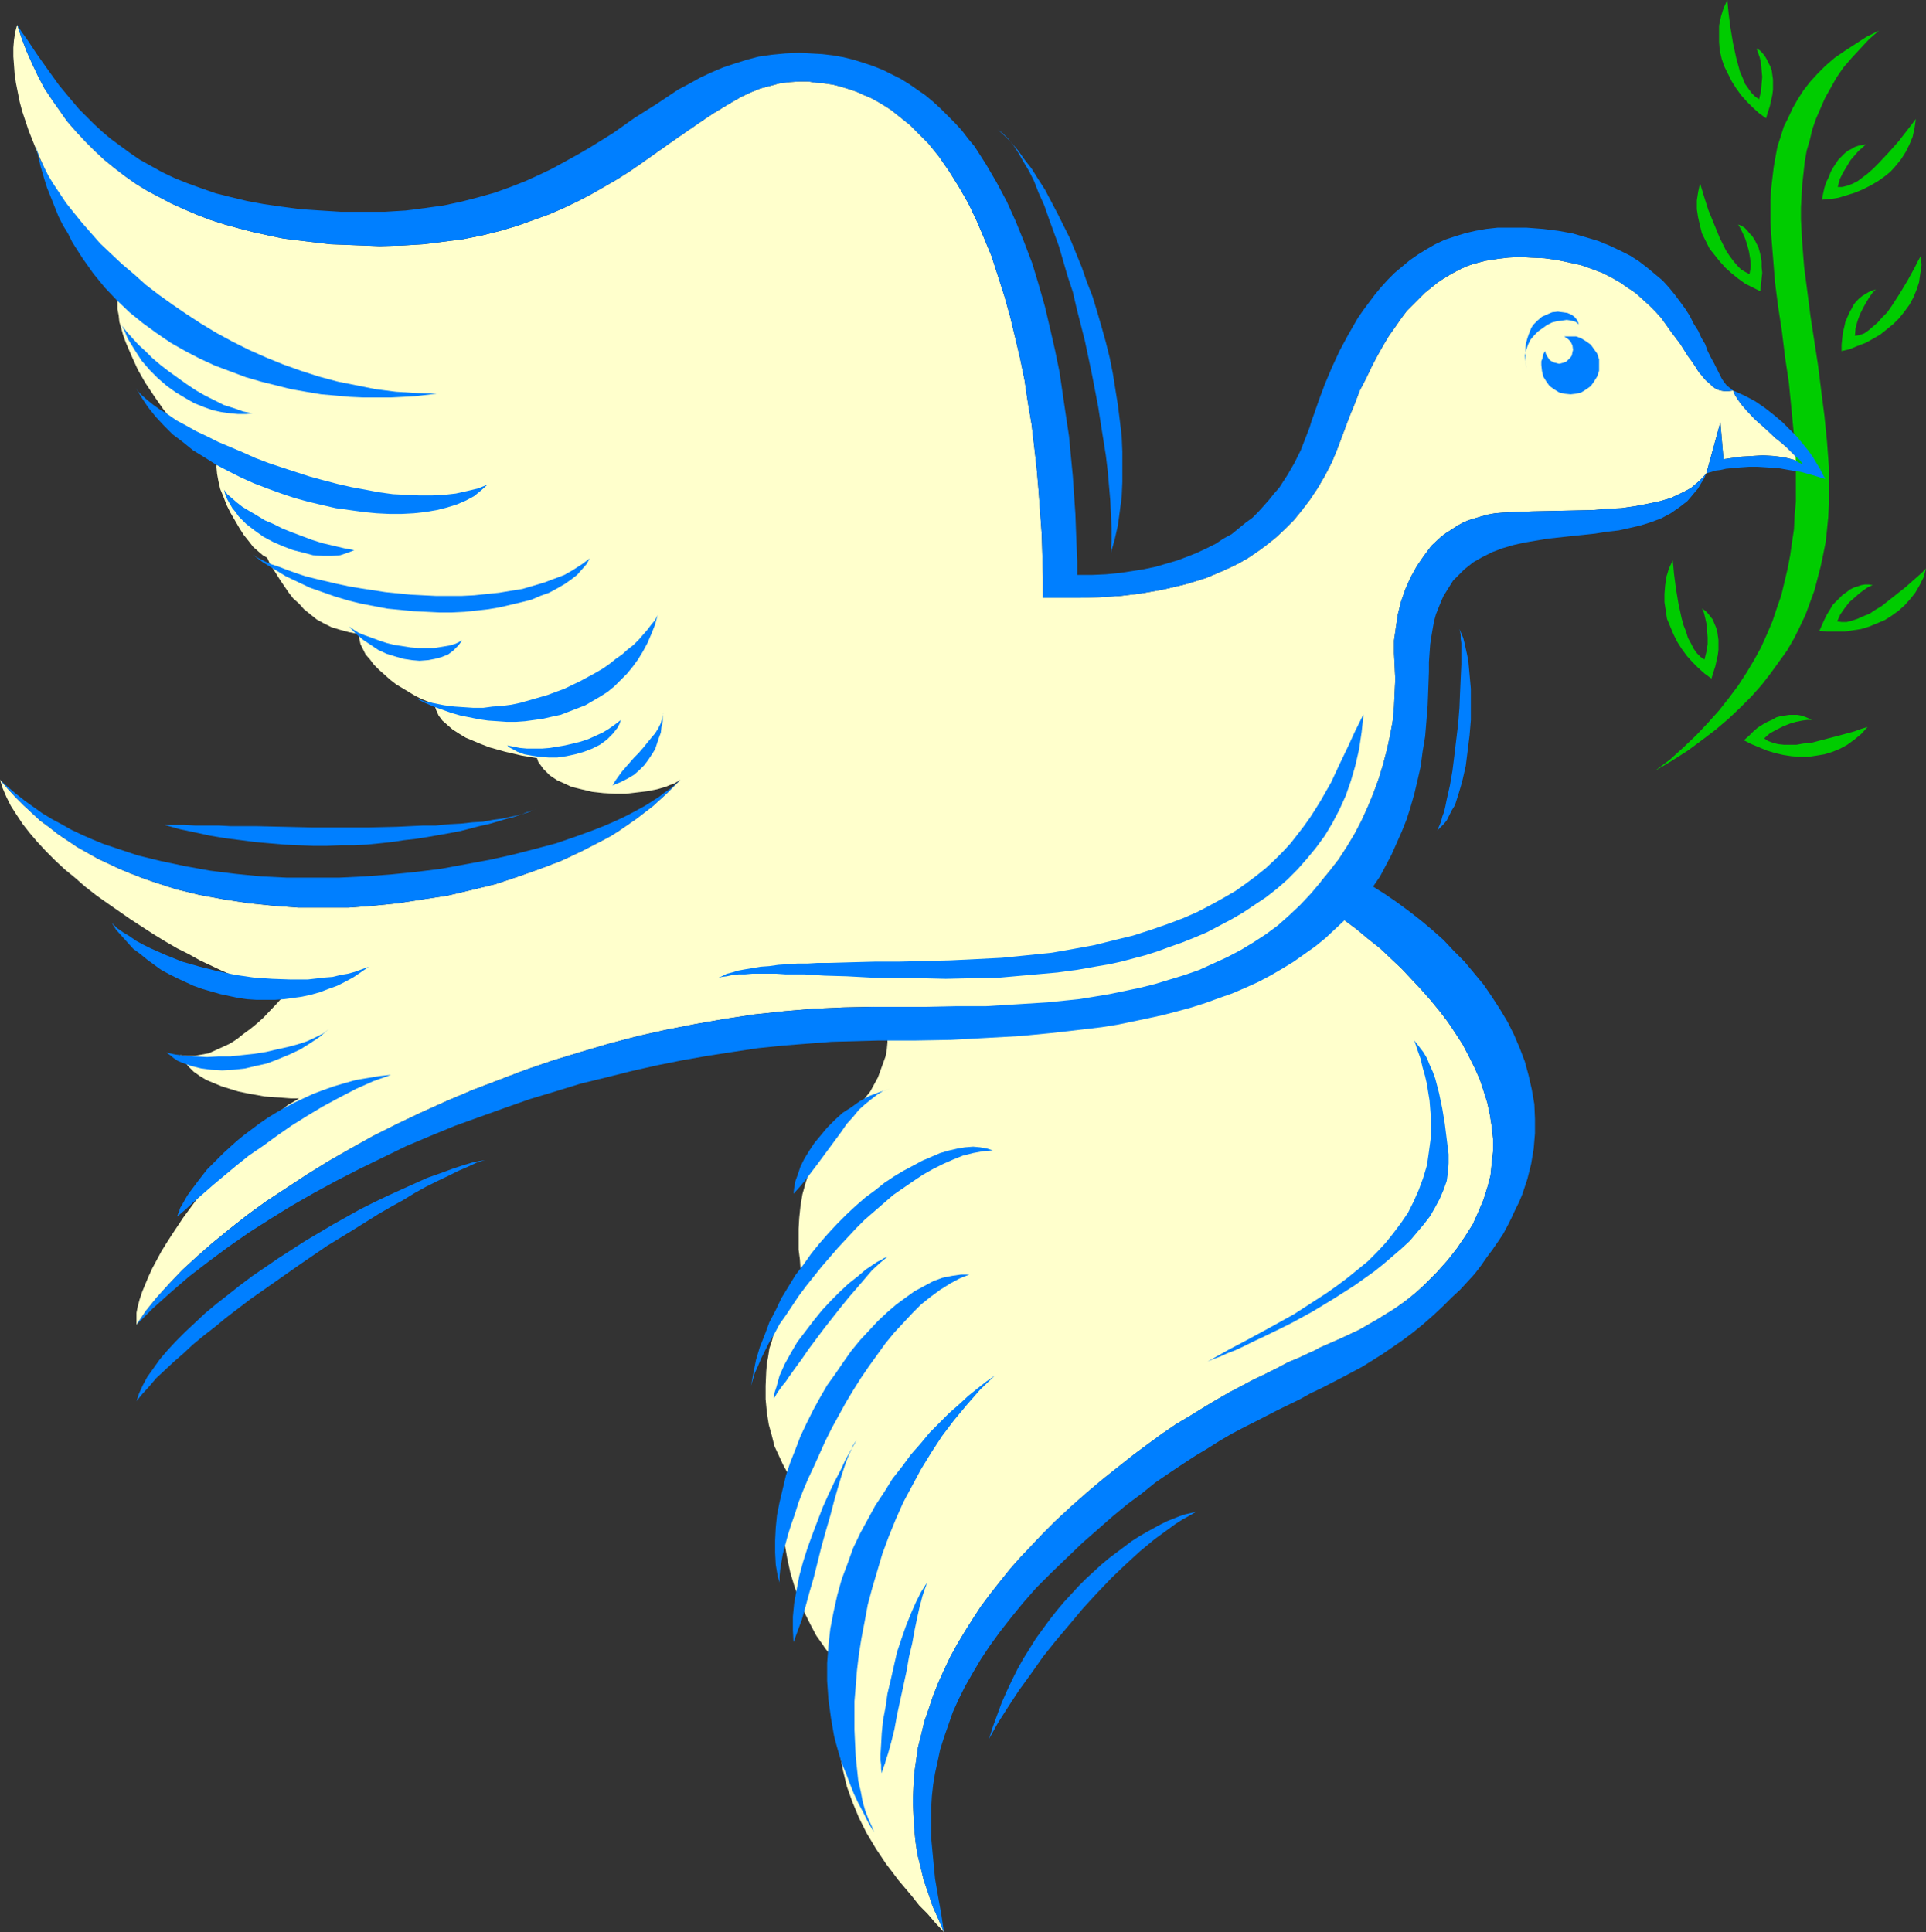
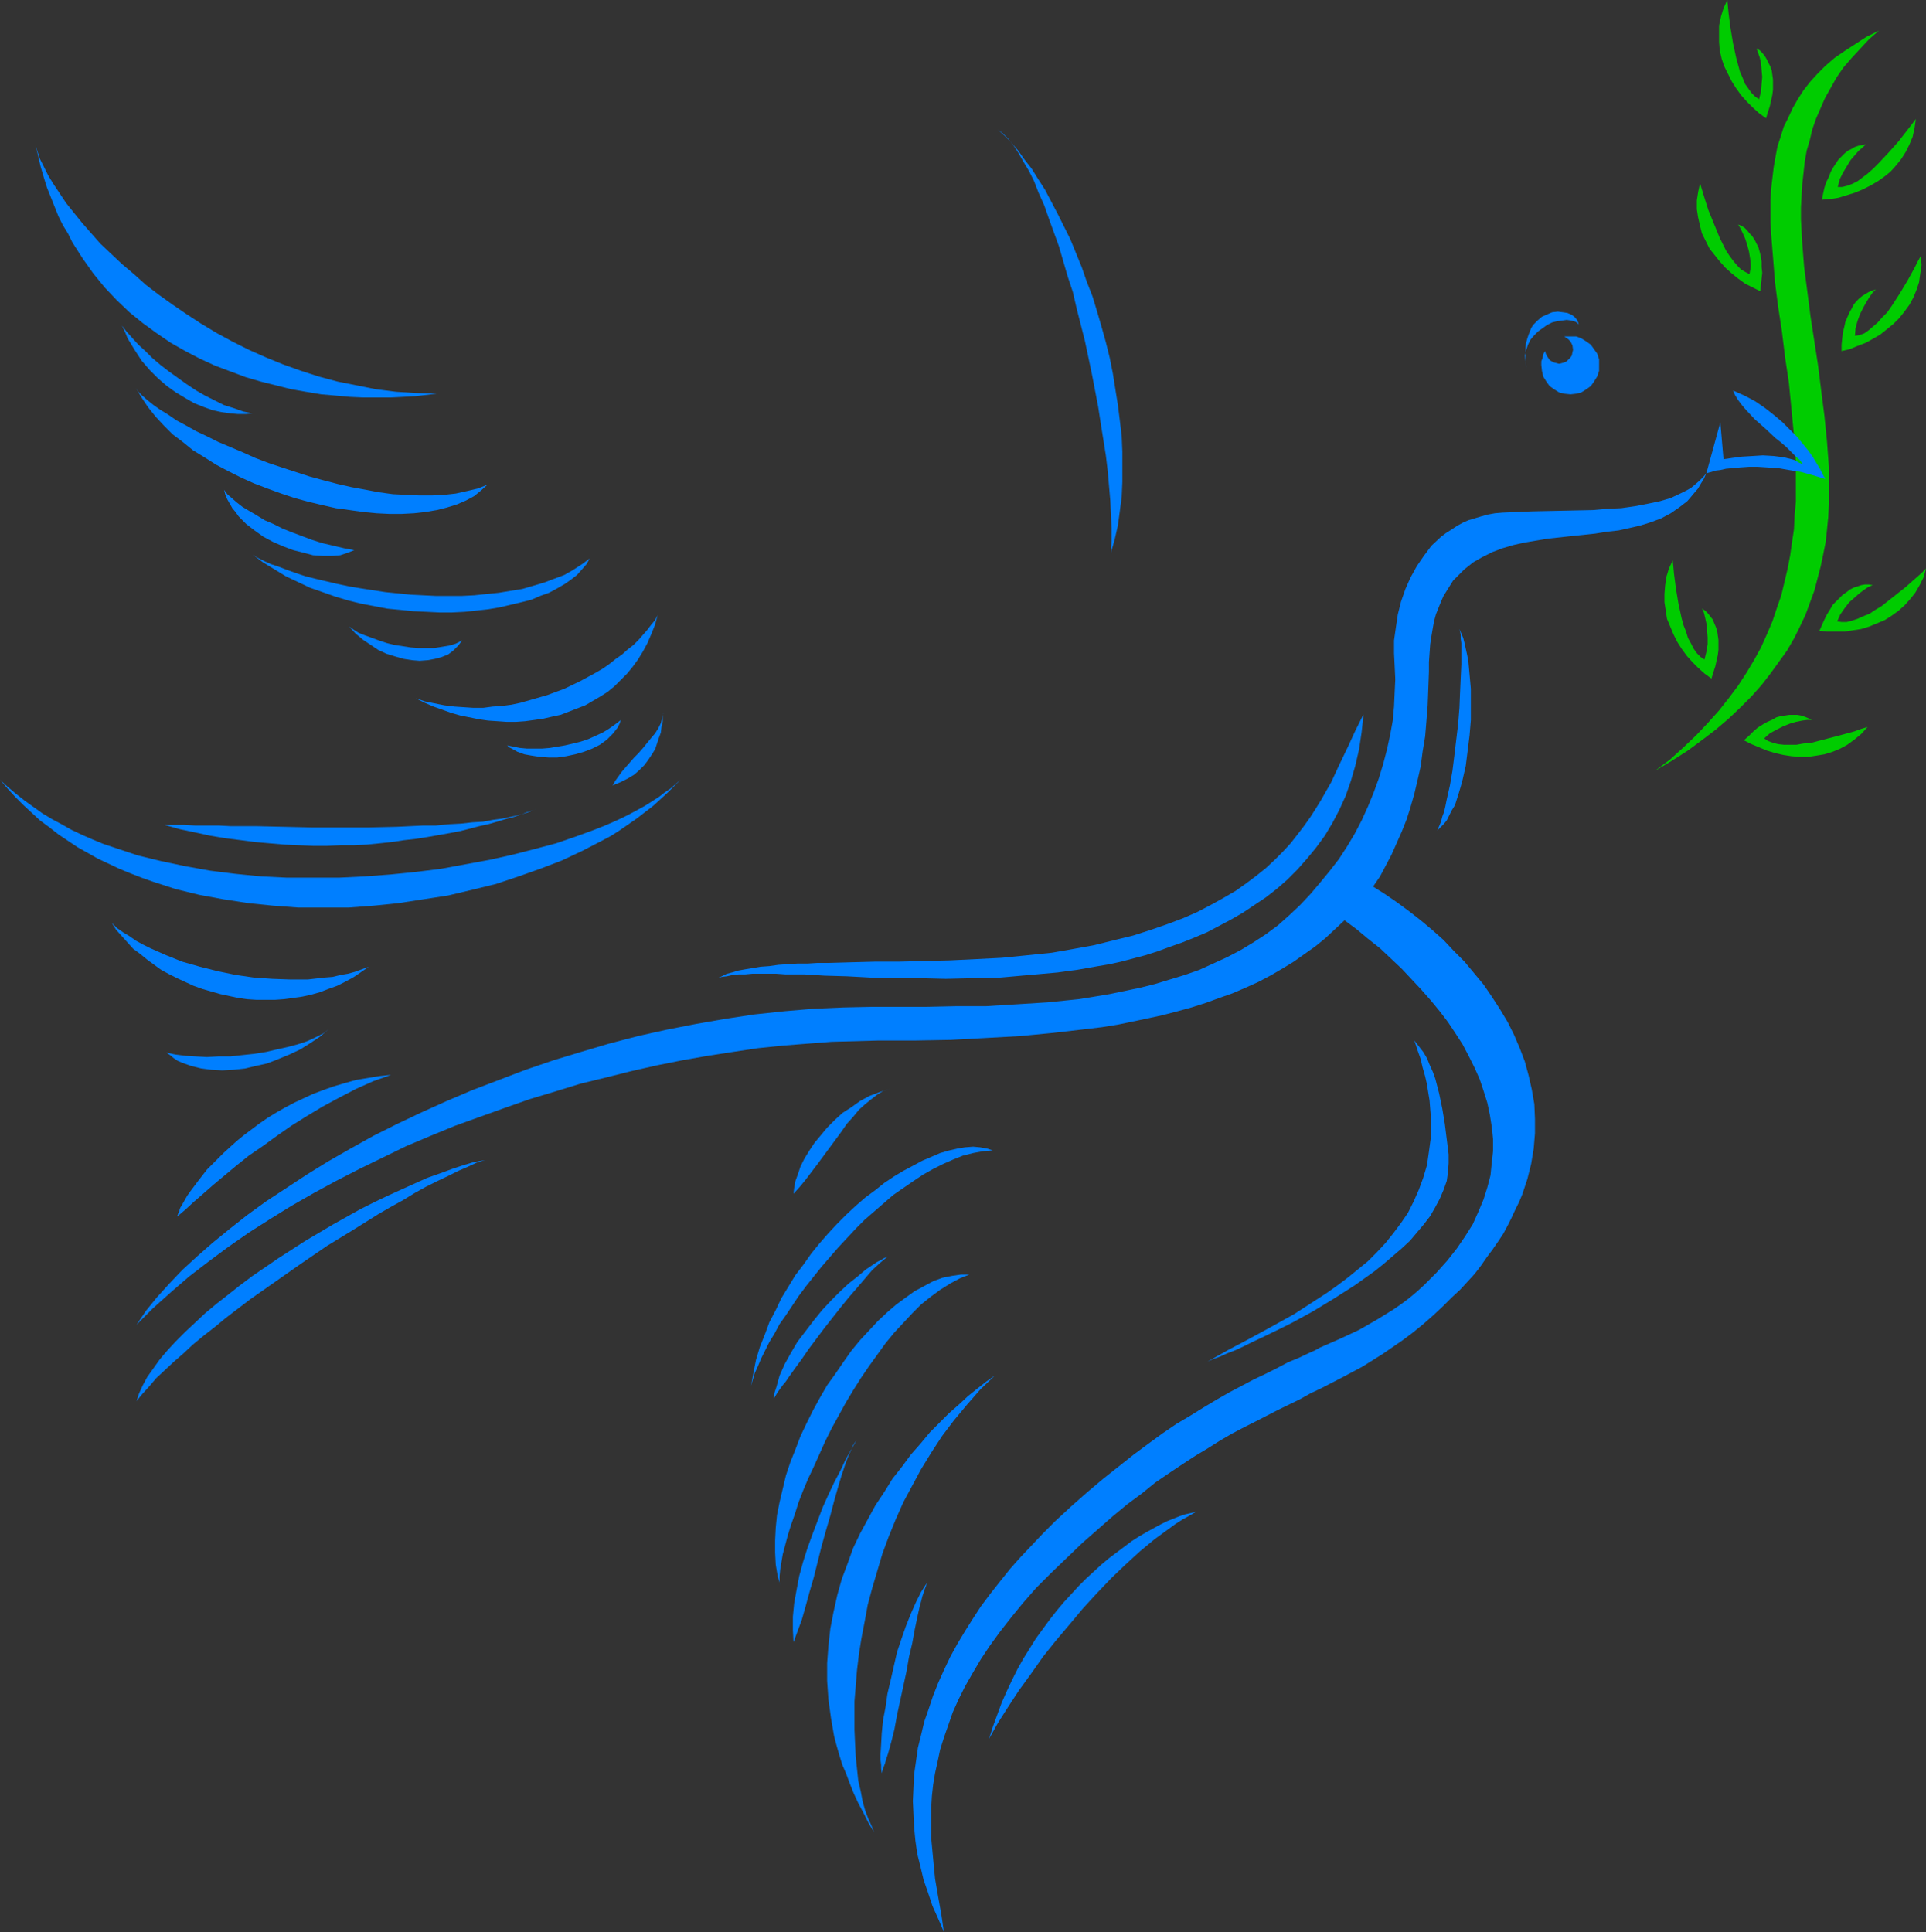
<svg xmlns="http://www.w3.org/2000/svg" xmlns:ns1="http://sodipodi.sourceforge.net/DTD/sodipodi-0.dtd" xmlns:ns2="http://www.inkscape.org/namespaces/inkscape" version="1.0" width="129.595mm" height="130.02mm" id="svg41" ns1:docname="Dove &amp; Branch.wmf">
  <rect width="100%" height="100%" fill="#333333" stroke="none" />
  <ns1:namedview id="namedview41" pagecolor="#ffffff" bordercolor="#000000" borderopacity="0.25" ns2:showpageshadow="2" ns2:pageopacity="0.0" ns2:pagecheckerboard="0" ns2:deskcolor="#d1d1d1" ns2:document-units="mm" />
  <defs id="defs1">
    <pattern id="WMFhbasepattern" patternUnits="userSpaceOnUse" width="6" height="6" x="0" y="0" />
  </defs>
-   <path style="fill:#ffffcc;fill-opacity:1;fill-rule:evenodd;stroke:none" d="m 433.951,120.347 3.552,-12.941 0.807,9.382 1.13,-0.162 1.13,-0.162 2.422,-0.324 2.744,-0.162 2.583,-0.162 2.744,0.162 2.583,0.324 1.292,0.324 1.292,0.324 1.13,0.647 1.13,0.485 -0.807,-1.132 -1.13,-0.971 -1.13,-1.132 -1.13,-1.132 -1.292,-1.132 -1.453,-1.132 -2.583,-2.426 -2.744,-2.426 -2.26,-2.426 -0.969,-1.132 -0.969,-1.294 -0.807,-1.294 -0.484,-1.132 -1.13,0.162 h -1.13 l -0.969,-0.162 -0.969,-0.324 -0.969,-0.647 -0.807,-0.809 -0.969,-0.809 -0.807,-0.971 -0.969,-1.132 -0.807,-1.294 -0.969,-1.456 -0.969,-1.294 -1.937,-3.073 -2.422,-3.235 -2.422,-3.397 -1.453,-1.618 -1.614,-1.618 -1.614,-1.456 -1.776,-1.618 -1.937,-1.294 -2.099,-1.456 -2.26,-1.294 -2.26,-1.132 -2.583,-0.971 -2.744,-0.971 -2.906,-0.647 -3.067,-0.647 -3.39,-0.485 -3.552,-0.162 -2.744,-0.162 -2.906,0.162 -2.744,0.324 -3.067,0.485 -3.067,0.809 -1.453,0.485 -1.453,0.647 -1.614,0.809 -1.453,0.809 -1.614,0.971 -1.453,0.971 -1.614,1.294 -1.614,1.294 -1.453,1.456 -1.614,1.618 -1.614,1.618 -1.453,1.941 -1.453,2.103 -1.614,2.265 -1.453,2.426 -1.453,2.588 -1.453,2.75 -1.453,3.073 -1.614,3.073 -1.292,3.397 -1.453,3.559 -1.453,3.882 -1.453,3.882 -1.453,3.559 -1.776,3.397 -1.776,3.073 -1.937,2.912 -2.099,2.75 -2.099,2.588 -2.26,2.265 -2.26,2.103 -2.422,1.941 -2.422,1.779 -2.422,1.618 -2.583,1.456 -2.744,1.294 -2.583,1.132 -2.744,1.132 -2.583,0.809 -2.744,0.809 -2.744,0.647 -2.744,0.647 -5.489,0.971 -5.328,0.647 -5.328,0.324 -5.005,0.162 h -4.843 -4.52 v -5.338 l -0.161,-5.338 -0.161,-5.5 -0.807,-11.161 -0.484,-5.661 -0.646,-5.661 -0.646,-5.5 -0.969,-5.661 -0.807,-5.5 -1.13,-5.5 -1.292,-5.5 -1.292,-5.338 -1.453,-5.176 -1.614,-5.014 -1.614,-5.014 -1.937,-4.691 -1.937,-4.529 -2.099,-4.367 -2.422,-4.206 -2.422,-3.882 -2.583,-3.72 -2.744,-3.397 -3.067,-3.073 -1.453,-1.456 -1.614,-1.294 -1.614,-1.294 -1.614,-1.294 -1.776,-1.132 -1.614,-0.971 -1.776,-0.971 -1.937,-0.809 -1.776,-0.809 -1.937,-0.647 -2.099,-0.647 -1.937,-0.485 -2.099,-0.324 -2.099,-0.162 -2.099,-0.324 h -2.26 l -2.422,0.162 -2.583,0.324 -2.422,0.647 -2.422,0.647 -2.422,0.971 -2.422,1.132 -2.26,1.294 -2.422,1.456 -2.422,1.456 -2.422,1.618 -2.583,1.779 -2.583,1.779 -2.583,1.779 -2.744,1.941 -2.744,1.941 -2.744,1.941 -3.067,2.103 -3.067,1.941 -3.067,1.779 -3.39,1.941 -3.39,1.779 -3.713,1.779 -3.713,1.618 -4.036,1.456 -4.036,1.456 -4.359,1.294 -4.52,1.132 -4.843,0.971 -5.005,0.647 -5.166,0.647 -5.328,0.324 L 96.541,62.6 92.344,62.438 88.146,62.276 83.949,62.114 79.913,61.629 75.877,61.144 72.002,60.659 68.128,59.85 64.415,59.041 60.702,58.071 57.15,57.1 53.598,55.968 50.208,54.674 46.818,53.218 43.589,51.762 40.522,50.144 37.454,48.527 34.548,46.748 31.804,44.807 29.059,42.704 26.476,40.601 24.055,38.336 21.633,35.91 19.373,33.484 17.113,30.895 15.175,28.146 13.238,25.396 11.301,22.484 9.686,19.411 8.233,16.337 6.78,13.102 5.489,9.705 4.359,6.308 3.875,8.088 3.552,10.191 3.39,12.132 v 2.265 l 0.161,2.103 0.161,2.265 0.323,2.265 0.484,2.426 0.484,2.426 0.646,2.426 1.614,4.853 1.937,4.853 2.099,4.853 2.26,4.691 2.583,4.529 2.583,4.206 2.583,4.044 1.292,1.779 1.13,1.779 1.292,1.618 1.292,1.456 1.13,1.456 1.13,1.294 1.292,1.132 0.969,0.971 -0.484,1.294 -0.161,1.294 -0.323,1.294 v 1.456 1.456 l 0.323,1.618 0.161,1.618 0.484,1.618 0.484,1.779 0.646,1.779 1.453,3.397 1.614,3.559 1.937,3.397 2.26,3.397 2.26,3.235 2.26,2.912 2.583,2.588 1.13,1.132 1.292,1.132 1.13,0.971 1.292,0.971 1.13,0.647 1.13,0.647 0.969,0.485 1.13,0.324 -0.323,0.647 v 0.809 l -0.161,1.456 0.161,1.779 0.323,1.779 0.484,2.103 0.807,1.941 0.807,2.103 0.969,1.941 1.13,1.941 1.13,1.941 1.13,1.779 1.292,1.618 1.13,1.456 1.292,1.132 1.13,0.971 1.13,0.647 0.646,1.456 0.807,1.294 1.937,3.073 2.099,3.073 1.13,1.456 1.453,1.294 1.292,1.456 1.614,1.294 1.614,1.294 1.776,0.971 1.937,0.971 2.099,0.647 2.422,0.647 2.422,0.485 0.161,1.132 0.323,1.456 0.646,1.294 0.646,1.294 1.13,1.294 0.969,1.294 1.292,1.294 1.453,1.294 1.453,1.294 1.453,1.132 1.614,0.971 1.614,0.971 1.614,0.971 1.614,0.809 1.614,0.647 1.614,0.647 0.484,1.456 0.646,1.456 0.969,1.294 1.292,1.132 1.292,1.132 1.776,1.132 1.614,0.971 1.937,0.809 1.937,0.809 2.099,0.809 4.036,1.132 4.197,0.971 1.937,0.324 1.937,0.324 0.323,0.971 1.292,1.779 0.807,0.809 0.807,0.809 1.937,1.294 1.13,0.485 2.422,1.132 2.583,0.647 2.744,0.647 2.906,0.324 2.906,0.162 h 2.744 l 2.744,-0.324 2.744,-0.324 2.422,-0.485 2.26,-0.647 1.13,-0.485 0.969,-0.324 0.807,-0.485 0.807,-0.485 -1.614,1.618 -1.776,1.779 -1.776,1.618 -1.776,1.618 -2.099,1.618 -2.099,1.618 -2.099,1.456 -2.099,1.456 -2.26,1.456 -2.422,1.294 -5.005,2.588 -5.166,2.426 -5.489,2.103 -5.489,1.941 -5.812,1.941 -5.973,1.456 -6.135,1.456 -6.296,0.971 -6.296,0.971 -6.296,0.647 -6.458,0.485 h -6.458 -6.296 l -6.458,-0.485 -6.296,-0.647 -6.296,-0.971 -6.135,-1.132 -5.973,-1.456 -5.973,-1.941 -2.744,-0.971 -2.906,-1.132 -2.744,-1.132 -2.744,-1.294 -2.744,-1.294 -2.583,-1.456 -2.583,-1.456 -2.422,-1.618 -2.422,-1.618 -2.26,-1.779 -2.422,-1.779 L 8.072,206.725 5.973,204.784 3.875,202.681 1.937,200.578 0,198.313 l 0.646,2.103 0.969,2.265 1.13,2.265 1.453,2.265 1.614,2.426 1.776,2.265 1.937,2.265 2.099,2.265 2.422,2.426 2.422,2.265 2.583,2.103 2.583,2.265 2.906,2.265 2.744,1.941 5.812,4.044 5.973,3.882 2.906,1.779 3.067,1.779 2.906,1.456 2.906,1.618 2.744,1.294 2.744,1.294 2.583,1.132 2.583,0.971 2.422,0.809 2.26,0.809 1.937,0.485 2.099,0.485 1.614,0.324 h 1.614 l -3.229,3.559 -3.229,3.397 -1.614,1.456 -1.776,1.456 -1.776,1.294 -1.614,1.294 -1.776,1.132 -1.776,0.809 -1.776,0.809 -1.776,0.809 -1.776,0.324 -1.776,0.324 H 47.625 l -1.776,-0.162 0.969,1.456 1.13,1.456 1.292,1.294 1.614,1.132 1.614,0.971 1.937,0.809 1.937,0.809 2.099,0.647 2.099,0.647 2.26,0.485 4.52,0.809 4.52,0.324 2.099,0.162 h 2.099 l -1.292,0.809 -1.453,0.809 -1.453,1.132 -1.453,1.132 -1.614,1.294 -1.614,1.456 -1.776,1.618 -1.776,1.618 -1.614,1.779 -1.776,1.779 -3.552,3.882 -3.39,4.206 -3.39,4.367 -3.229,4.367 -2.906,4.367 -1.453,2.265 -1.292,2.103 -1.13,2.103 -1.13,2.103 -0.969,2.103 -0.807,1.941 -0.807,1.941 -0.646,1.941 -0.484,1.779 -0.323,1.618 v 1.456 1.618 l 2.422,-3.559 2.744,-3.397 3.229,-3.559 3.229,-3.397 3.875,-3.559 3.875,-3.397 4.359,-3.559 4.52,-3.559 4.682,-3.397 5.166,-3.397 5.166,-3.397 5.489,-3.397 5.65,-3.235 5.812,-3.235 6.135,-3.073 6.135,-2.912 6.458,-2.912 6.458,-2.75 6.78,-2.588 6.78,-2.588 7.103,-2.426 6.942,-2.103 7.103,-2.103 7.426,-1.941 7.265,-1.618 7.426,-1.456 7.426,-1.294 7.426,-1.132 7.588,-0.809 7.588,-0.647 7.588,-0.324 7.588,-0.162 0.969,0.809 0.969,1.132 0.646,1.132 0.484,1.294 0.323,1.618 0.161,1.456 v 1.618 l -0.161,1.779 -0.323,1.779 -0.646,1.779 -0.646,1.779 -0.646,1.779 -0.969,1.779 -0.969,1.779 -1.292,1.618 -1.13,1.618 -1.614,1.294 -1.614,1.294 -1.292,1.456 -1.292,1.294 -1.292,1.456 -1.13,1.456 -0.969,1.456 -0.807,1.456 -1.776,2.912 -1.292,2.912 -0.969,3.073 -0.807,2.912 -0.484,2.912 -0.323,3.073 -0.161,2.75 v 2.75 2.588 l 0.323,2.426 0.161,2.426 0.323,2.103 -1.453,2.103 -1.13,1.941 -1.13,2.103 -1.13,2.103 -0.807,1.941 -0.807,2.103 -0.646,1.941 -0.484,1.941 -0.646,1.941 -0.323,2.103 -0.323,1.779 -0.161,1.941 -0.161,3.72 v 3.397 l 0.323,3.397 0.484,3.073 0.807,2.912 0.646,2.588 1.13,2.426 0.969,2.103 0.969,1.779 0.969,1.456 -0.484,1.456 -0.484,1.618 -0.484,1.618 -0.161,1.618 -0.161,1.779 -0.161,1.618 v 1.779 l 0.161,1.941 0.323,3.559 0.646,3.72 0.807,3.72 1.13,3.72 1.292,3.397 1.292,3.235 1.453,2.912 1.453,2.75 0.807,1.132 0.807,1.132 0.646,0.971 0.807,0.971 0.646,0.647 0.807,0.647 0.646,0.485 0.646,0.324 -0.161,2.75 -0.323,2.588 -0.161,5.014 v 4.691 l 0.323,4.367 0.484,4.367 0.807,4.206 0.969,4.044 1.453,4.044 1.614,3.882 1.937,3.882 2.422,4.044 1.292,1.941 1.292,1.941 1.614,2.103 1.453,1.941 1.776,2.103 1.776,2.103 1.776,2.265 2.099,2.103 1.937,2.265 2.26,2.426 -1.453,-3.397 -1.453,-3.235 -1.13,-3.397 -1.13,-3.235 -0.807,-3.397 -0.807,-3.235 -0.484,-3.397 -0.323,-3.397 -0.161,-3.397 -0.161,-3.235 0.161,-3.397 0.161,-3.397 0.484,-3.397 0.484,-3.397 0.807,-3.235 0.807,-3.397 1.13,-3.235 1.13,-3.397 1.292,-3.235 1.453,-3.235 1.614,-3.397 1.776,-3.235 1.937,-3.235 1.937,-3.073 2.099,-3.235 2.422,-3.235 2.422,-3.073 2.583,-3.235 2.583,-2.912 2.906,-3.073 2.906,-3.073 3.067,-3.073 4.197,-3.882 4.036,-3.559 4.036,-3.397 3.875,-3.073 3.875,-3.073 3.713,-2.75 3.552,-2.588 3.552,-2.426 3.552,-2.103 3.39,-2.103 3.229,-1.941 3.39,-1.941 3.067,-1.618 3.067,-1.618 3.067,-1.456 2.906,-1.456 2.744,-1.456 2.744,-1.132 2.744,-1.294 1.453,-0.647 1.13,-0.647 5.166,-2.265 4.843,-2.265 4.52,-2.588 4.197,-2.588 2.099,-1.456 1.937,-1.456 1.937,-1.618 1.937,-1.779 3.067,-3.073 2.744,-3.073 2.422,-3.073 2.099,-3.073 1.937,-3.073 1.453,-3.235 1.292,-3.073 0.969,-3.073 0.807,-3.073 0.323,-3.235 0.323,-2.912 v -3.073 l -0.323,-3.073 -0.484,-3.073 -0.646,-3.073 -0.969,-3.073 -0.969,-2.912 -1.292,-2.912 -1.453,-2.912 -1.614,-3.073 -1.776,-2.75 -1.937,-2.912 -2.099,-2.75 -2.26,-2.75 -2.422,-2.75 -2.422,-2.588 -2.583,-2.75 -2.744,-2.588 -2.744,-2.588 -3.067,-2.426 -2.906,-2.426 -3.067,-2.265 v -0.162 l -5.973,-9.705 2.26,-2.75 2.26,-2.912 2.099,-3.235 1.937,-3.235 1.776,-3.397 1.614,-3.559 1.453,-3.559 1.292,-3.559 1.13,-3.72 0.969,-3.72 0.807,-3.72 0.646,-3.559 0.323,-3.559 0.161,-3.559 0.161,-3.397 -0.161,-3.397 -0.161,-3.235 v -3.235 l 0.484,-3.397 0.484,-3.235 0.807,-3.235 1.13,-3.235 1.292,-2.912 1.614,-2.912 1.776,-2.588 1.937,-2.588 2.422,-2.265 1.292,-0.971 1.292,-0.809 1.453,-0.971 1.453,-0.809 1.453,-0.647 1.614,-0.485 1.614,-0.485 1.776,-0.485 1.776,-0.324 1.937,-0.162 3.713,-0.162 3.875,-0.162 7.749,-0.162 7.588,-0.162 3.713,-0.324 3.552,-0.162 3.39,-0.485 3.39,-0.647 3.067,-0.647 2.744,-0.809 2.744,-1.294 1.292,-0.647 1.13,-0.647 0.969,-0.809 1.13,-0.971 0.969,-0.971 z" id="path1" />
  <path style="fill:#00cc00;fill-opacity:1;fill-rule:evenodd;stroke:none" d="m 420.875,196.049 4.359,-2.588 4.036,-2.588 3.713,-2.75 3.39,-2.588 3.229,-2.75 3.067,-2.912 2.744,-2.75 2.583,-2.912 2.26,-2.912 2.099,-2.912 2.099,-2.912 1.776,-3.073 1.453,-2.912 1.453,-3.073 1.13,-3.073 1.13,-3.073 0.807,-3.073 0.807,-3.073 0.646,-3.073 0.646,-3.235 0.323,-3.073 0.323,-3.235 0.161,-3.235 v -3.073 -6.47 l -0.484,-6.47 -0.646,-6.47 -0.807,-6.309 -0.807,-6.47 -0.969,-6.309 -0.969,-6.309 -0.807,-6.309 -0.807,-6.147 -0.484,-6.147 -0.323,-5.985 v -3.073 l 0.161,-2.912 0.161,-2.912 0.323,-2.912 0.323,-2.912 0.484,-2.75 0.807,-2.75 0.646,-2.75 0.969,-2.75 1.13,-2.588 1.13,-2.588 1.453,-2.588 1.453,-2.588 1.776,-2.588 2.099,-2.426 2.099,-2.265 2.26,-2.426 2.583,-2.265 -3.229,1.618 -2.744,1.779 -2.744,1.779 -2.583,1.779 -2.26,1.941 -2.099,2.103 -1.776,1.941 -1.776,2.265 -1.453,2.265 -1.292,2.265 -1.13,2.426 -1.13,2.265 -0.807,2.588 -0.807,2.426 -0.484,2.588 -0.484,2.75 -0.323,2.75 -0.323,2.75 -0.161,2.75 v 5.823 l 0.161,2.912 0.484,5.985 0.484,6.147 0.807,6.309 0.969,6.309 0.807,6.632 0.969,6.47 0.646,6.632 0.646,6.794 0.484,6.794 v 6.794 3.235 l -0.323,3.397 -0.161,3.559 -0.484,3.235 -0.484,3.397 -0.646,3.397 -0.807,3.397 -0.807,3.397 -1.13,3.235 -1.13,3.397 -1.453,3.397 -1.453,3.235 -1.776,3.235 -1.937,3.235 -2.099,3.235 -2.422,3.235 -2.422,3.073 -2.906,3.235 -2.906,3.073 -3.229,3.073 -3.39,3.073 z" id="path2" />
  <path style="fill:#00cc00;fill-opacity:1;fill-rule:evenodd;stroke:none" d="m 435.243,172.594 -1.776,-1.294 -1.614,-1.456 -1.453,-1.456 -1.453,-1.618 -1.292,-1.779 -1.13,-1.779 -0.969,-1.941 -0.807,-1.941 -0.807,-1.941 -0.323,-2.103 -0.323,-2.103 v -2.103 l 0.161,-2.103 0.323,-2.265 0.646,-2.103 0.969,-2.103 0.161,1.618 0.161,1.779 0.484,3.72 0.646,3.882 0.807,3.72 0.484,1.779 0.646,1.618 0.484,1.618 0.807,1.456 0.646,1.294 0.807,1.132 0.969,0.971 0.969,0.647 0.484,-1.941 0.323,-1.941 v -1.779 l -0.161,-1.941 -0.161,-1.618 -0.323,-1.456 -0.323,-1.294 -0.484,-0.971 0.807,0.485 0.646,0.647 0.646,0.809 0.646,0.809 0.323,0.809 0.484,1.132 0.323,0.971 0.161,1.132 0.161,1.132 v 1.294 1.294 l -0.161,1.294 -0.323,1.456 -0.323,1.456 -0.484,1.456 z" id="path3" />
  <path style="fill:#00cc00;fill-opacity:1;fill-rule:evenodd;stroke:none" d="m 447.674,74.084 -1.937,-0.971 -1.937,-0.971 -1.776,-1.294 -1.614,-1.294 -1.614,-1.456 -1.453,-1.618 -1.292,-1.618 -1.292,-1.618 -0.969,-1.941 -0.969,-1.941 -0.484,-1.941 -0.484,-2.103 -0.323,-2.103 v -2.265 l 0.323,-2.103 0.484,-2.265 0.484,1.618 0.484,1.618 1.13,3.559 1.453,3.559 1.453,3.559 0.807,1.618 0.807,1.618 0.969,1.456 0.969,1.294 0.969,1.132 0.969,0.971 1.13,0.647 0.969,0.485 0.323,-1.941 -0.161,-1.941 -0.323,-1.941 -0.484,-1.779 -0.484,-1.456 -0.646,-1.456 -0.646,-1.294 -0.484,-0.809 0.807,0.324 0.807,0.485 0.646,0.647 0.646,0.809 0.646,0.647 0.646,0.971 0.484,0.971 0.484,0.971 0.323,1.132 0.323,1.294 0.161,1.294 v 1.294 l 0.161,1.456 -0.161,1.456 -0.161,1.618 z" id="path4" />
  <path style="fill:#00cc00;fill-opacity:1;fill-rule:evenodd;stroke:none" d="m 449.127,30.087 -1.776,-1.294 -1.614,-1.456 -1.453,-1.456 -1.453,-1.618 -1.292,-1.779 -1.13,-1.779 -0.969,-1.941 -0.969,-1.941 -0.646,-1.941 -0.484,-2.103 -0.161,-2.103 V 8.573 6.47 L 437.664,4.206 438.31,2.103 439.279,0 l 0.161,1.779 0.161,1.618 0.484,3.72 0.646,3.882 0.807,3.72 0.484,1.779 0.484,1.779 0.646,1.456 0.646,1.618 0.807,1.132 0.807,1.132 0.969,0.971 0.969,0.647 0.484,-1.941 0.161,-1.941 0.161,-1.779 -0.161,-1.779 -0.161,-1.779 -0.323,-1.456 -0.484,-1.294 -0.323,-0.971 0.807,0.485 0.646,0.647 0.646,0.809 0.484,0.809 0.484,0.971 0.484,0.971 0.323,0.971 0.161,1.132 0.161,1.132 v 1.294 1.294 l -0.161,1.294 -0.323,1.456 -0.323,1.456 -0.484,1.456 z" id="path5" />
  <path style="fill:#00cc00;fill-opacity:1;fill-rule:evenodd;stroke:none" d="m 462.688,160.462 2.099,0.162 h 2.099 2.26 l 2.099,-0.324 2.099,-0.324 2.099,-0.647 1.937,-0.809 1.937,-0.809 1.776,-1.132 1.776,-1.294 1.453,-1.294 1.453,-1.618 1.292,-1.618 1.13,-1.941 0.969,-1.941 0.646,-2.265 -1.13,1.132 -1.292,1.132 -2.744,2.426 -3.067,2.426 -3.067,2.426 -1.614,0.971 -1.453,0.971 -1.614,0.647 -1.453,0.647 -1.453,0.485 -1.292,0.324 h -1.292 l -1.13,-0.162 0.807,-1.779 1.13,-1.618 1.13,-1.456 1.292,-1.132 1.292,-1.132 1.292,-0.971 0.969,-0.647 1.13,-0.485 -0.969,-0.162 h -0.969 l -0.969,0.162 -0.969,0.324 -0.969,0.324 -0.969,0.485 -0.807,0.647 -0.969,0.647 -0.807,0.809 -0.807,0.809 -0.969,0.971 -0.646,1.132 -0.807,1.294 -0.646,1.294 -0.646,1.456 z" id="path6" />
  <path style="fill:#00cc00;fill-opacity:1;fill-rule:evenodd;stroke:none" d="m 443.476,188.284 1.937,0.971 1.937,0.809 1.937,0.809 2.099,0.647 2.099,0.485 2.099,0.324 2.099,0.162 h 2.26 l 2.099,-0.324 1.937,-0.324 2.099,-0.647 1.937,-0.809 1.776,-0.971 1.776,-1.294 1.776,-1.456 1.614,-1.779 -1.614,0.485 -1.776,0.647 -3.552,0.971 -3.713,0.971 -3.713,0.971 -1.937,0.162 -1.776,0.324 h -1.614 -1.614 l -1.453,-0.162 -1.292,-0.324 -1.292,-0.485 -0.969,-0.647 1.453,-1.294 1.776,-0.971 1.614,-0.809 1.614,-0.647 1.614,-0.485 1.614,-0.324 1.292,-0.162 h 1.13 l -0.969,-0.485 -0.807,-0.324 -0.969,-0.324 -0.969,-0.162 h -0.969 -0.969 l -1.13,0.162 -1.13,0.162 -1.13,0.324 -1.13,0.647 -1.13,0.485 -1.13,0.647 -1.292,0.809 -1.13,0.971 -1.13,1.132 z" id="path7" />
  <path style="fill:#00cc00;fill-opacity:1;fill-rule:evenodd;stroke:none" d="m 468.338,89.29 2.099,-0.485 1.937,-0.809 2.099,-0.809 1.776,-0.971 1.937,-1.132 1.614,-1.294 1.776,-1.456 1.453,-1.456 1.292,-1.618 1.292,-1.779 0.969,-1.779 0.807,-1.941 0.646,-1.941 0.323,-2.265 0.323,-2.103 -0.161,-2.426 -0.807,1.456 -0.807,1.618 -1.776,3.235 -1.937,3.235 -2.099,3.235 -1.13,1.618 -1.292,1.294 -1.13,1.294 -1.13,0.971 -1.13,0.971 -1.13,0.809 -1.292,0.485 -1.13,0.162 0.161,-1.941 0.484,-1.779 0.646,-1.779 0.807,-1.618 0.807,-1.456 0.807,-1.294 0.807,-1.132 0.807,-0.809 -0.969,0.324 -0.807,0.324 -0.807,0.485 -0.807,0.485 -0.807,0.647 -0.807,0.809 -0.646,0.809 -0.484,0.971 -0.646,1.132 -0.484,1.132 -0.484,1.132 -0.323,1.456 -0.323,1.294 -0.161,1.456 -0.161,1.618 z" id="path8" />
  <path style="fill:#00cc00;fill-opacity:1;fill-rule:evenodd;stroke:none" d="m 463.333,50.792 2.099,-0.162 2.099,-0.324 2.099,-0.647 2.099,-0.647 1.937,-0.809 1.937,-0.971 1.937,-1.132 1.614,-1.132 1.614,-1.294 1.453,-1.618 1.292,-1.618 1.13,-1.779 0.969,-1.941 0.807,-1.941 0.484,-2.265 0.323,-2.265 -0.969,1.294 -1.13,1.456 -2.26,2.912 -2.583,2.912 -2.583,2.75 -1.292,1.294 -1.453,1.294 -1.292,0.971 -1.292,0.971 -1.292,0.647 -1.292,0.485 -1.292,0.324 h -1.13 l 0.484,-1.941 0.807,-1.618 0.969,-1.618 0.969,-1.618 0.969,-1.132 1.13,-1.294 0.969,-0.809 0.807,-0.809 -0.807,0.162 -0.969,0.162 -0.969,0.324 -0.807,0.485 -0.969,0.485 -0.807,0.647 -0.807,0.809 -0.807,0.809 -0.646,0.971 -0.646,0.971 -0.646,1.132 -0.484,1.294 -0.646,1.294 -0.484,1.456 -0.323,1.456 z" id="path9" />
  <path style="fill:#007fff;fill-opacity:1;fill-rule:evenodd;stroke:none" d="m 0,198.313 1.937,1.779 2.099,1.779 2.26,1.779 2.26,1.618 2.26,1.618 2.422,1.456 2.422,1.294 2.583,1.456 2.744,1.294 2.583,1.132 2.744,1.132 2.906,0.971 5.812,1.941 5.973,1.456 6.135,1.294 6.296,1.132 6.458,0.809 6.458,0.647 6.619,0.324 h 6.619 6.619 l 6.619,-0.324 6.458,-0.485 6.458,-0.647 6.458,-0.809 6.135,-1.132 6.135,-1.132 5.812,-1.294 5.65,-1.456 5.489,-1.456 5.166,-1.779 4.843,-1.779 2.422,-0.971 2.26,-0.971 2.099,-0.971 1.937,-0.971 2.099,-1.132 1.776,-0.971 1.776,-1.132 1.776,-1.132 1.453,-1.132 1.453,-0.971 1.292,-1.132 1.292,-1.132 -1.614,1.618 -1.776,1.779 -1.776,1.618 -1.776,1.618 -2.099,1.618 -2.099,1.618 -2.099,1.456 -2.099,1.456 -2.26,1.456 -2.422,1.294 -5.005,2.588 -5.166,2.426 -5.489,2.103 -5.489,1.941 -5.812,1.941 -5.973,1.456 -6.135,1.456 -6.296,0.971 -6.296,0.971 -6.296,0.647 -6.458,0.485 h -6.458 -6.296 l -6.458,-0.485 -6.296,-0.647 -6.296,-0.971 -6.135,-1.132 -5.973,-1.456 -5.973,-1.941 -2.744,-0.971 -2.906,-1.132 -2.744,-1.132 -2.744,-1.294 -2.744,-1.294 -2.583,-1.456 -2.583,-1.456 -2.422,-1.618 -2.422,-1.618 -2.26,-1.779 -2.422,-1.779 -2.099,-1.941 -2.099,-1.941 -2.099,-2.103 -1.937,-2.103 z" id="path10" />
-   <path style="fill:#007fff;fill-opacity:1;fill-rule:evenodd;stroke:none" d="m 440.732,99.318 -0.807,-0.647 -0.807,-0.647 -0.646,-0.809 -0.646,-0.971 -0.646,-1.294 -0.646,-1.294 -0.646,-1.294 -0.807,-1.456 -0.807,-1.618 -0.646,-1.779 -0.969,-1.618 -0.807,-1.779 -1.13,-1.779 -0.969,-1.941 -1.13,-1.779 -1.292,-1.779 -1.453,-1.941 -1.453,-1.779 -1.614,-1.779 -1.937,-1.618 -1.937,-1.618 -2.099,-1.618 -2.26,-1.456 -2.583,-1.294 -2.744,-1.294 -2.744,-1.132 -3.229,-0.971 -3.39,-0.971 -3.552,-0.647 -3.875,-0.485 -4.197,-0.324 h -2.099 -2.26 -3.067 l -2.906,0.324 -2.744,0.485 -2.744,0.647 -2.583,0.809 -2.422,0.809 -2.422,1.132 -2.26,1.294 -2.099,1.294 -2.099,1.456 -1.937,1.618 -1.937,1.618 -1.776,1.779 -1.614,1.779 -1.614,1.941 -1.453,1.941 -1.453,1.941 -1.453,2.103 -2.422,4.206 -2.26,4.206 -1.937,4.206 -1.776,4.206 -1.453,3.882 -1.292,3.72 -0.646,1.779 -0.484,1.618 -1.13,2.912 -1.13,2.912 -1.614,3.235 -1.776,3.073 -2.099,3.235 -1.292,1.456 -1.292,1.618 -1.292,1.456 -1.453,1.618 -1.453,1.456 -1.776,1.294 -1.776,1.456 -1.776,1.456 -2.099,1.132 -1.937,1.294 -2.26,1.132 -2.422,1.132 -2.422,0.971 -2.583,0.971 -2.744,0.809 -2.744,0.809 -3.067,0.647 -3.067,0.485 -3.229,0.485 -3.39,0.324 -3.552,0.162 h -3.713 v -3.397 l -0.161,-3.72 -0.161,-4.044 -0.161,-4.367 -0.323,-4.691 -0.323,-4.853 -0.484,-5.014 -0.484,-5.176 -0.807,-5.338 -0.807,-5.5 -0.807,-5.5 -1.13,-5.5 -1.292,-5.661 -1.292,-5.5 -1.614,-5.661 -1.614,-5.338 -2.099,-5.5 -2.099,-5.176 -2.26,-5.014 -2.583,-4.853 -2.744,-4.691 -2.906,-4.529 -1.614,-1.941 -1.614,-2.103 -1.776,-1.941 -1.776,-1.779 -1.776,-1.779 -1.937,-1.779 -1.937,-1.618 -2.099,-1.456 -2.099,-1.456 -2.099,-1.294 -2.26,-1.132 -2.26,-1.132 -2.422,-0.971 -2.422,-0.809 -2.583,-0.809 -2.583,-0.647 -2.744,-0.485 -2.744,-0.324 -2.906,-0.162 -2.906,-0.162 -3.552,0.162 -3.39,0.324 -3.39,0.485 -3.067,0.809 -3.067,0.971 -2.906,0.971 -3.067,1.294 -2.744,1.294 -2.906,1.618 -2.744,1.456 -5.328,3.559 -5.65,3.559 -5.489,3.882 -5.973,3.72 -3.067,1.779 -3.229,1.779 -3.229,1.779 -3.39,1.618 -3.552,1.618 -3.713,1.456 -4.036,1.456 -4.036,1.132 -4.359,1.132 -4.52,0.971 -4.682,0.647 -5.005,0.647 -5.328,0.324 H 95.088 92.344 86.693 L 81.527,53.541 76.523,53.218 71.679,52.571 67.159,51.924 62.8,51.115 58.764,50.144 54.89,49.174 51.177,47.88 47.625,46.586 44.396,45.292 41.329,43.836 38.423,42.218 35.517,40.601 32.934,38.822 30.512,37.042 28.091,35.263 25.992,33.484 23.893,31.543 21.956,29.601 20.019,27.66 18.243,25.558 15.014,21.675 12.108,17.631 9.364,13.749 6.78,9.867 5.489,8.088 4.359,6.308 5.489,9.705 6.78,13.102 l 1.453,3.235 1.453,3.073 1.614,3.073 1.937,2.912 1.937,2.75 1.937,2.75 2.26,2.588 2.26,2.426 2.422,2.426 2.422,2.265 2.583,2.103 2.744,2.103 2.744,1.941 2.906,1.779 3.067,1.618 3.067,1.618 3.229,1.456 3.39,1.456 3.39,1.294 3.552,1.132 3.552,0.971 3.713,0.971 3.713,0.809 3.875,0.809 3.875,0.485 4.036,0.485 4.036,0.485 4.197,0.162 4.197,0.162 4.197,0.162 5.812,-0.162 5.328,-0.324 5.166,-0.647 5.005,-0.647 4.843,-0.971 4.52,-1.132 4.359,-1.294 4.036,-1.456 4.036,-1.456 3.713,-1.618 3.713,-1.779 3.39,-1.779 3.39,-1.941 3.067,-1.779 3.067,-1.941 3.067,-2.103 2.744,-1.941 2.744,-1.941 2.744,-1.941 2.583,-1.779 2.583,-1.779 2.583,-1.779 2.422,-1.618 2.422,-1.456 2.422,-1.456 2.26,-1.294 2.422,-1.132 2.422,-0.971 2.422,-0.647 2.422,-0.647 2.583,-0.324 2.422,-0.162 h 2.26 l 2.099,0.324 2.099,0.162 2.099,0.324 1.937,0.485 2.099,0.647 1.937,0.647 1.776,0.809 1.937,0.809 1.776,0.971 1.614,0.971 1.776,1.132 1.614,1.294 1.614,1.294 1.614,1.294 1.453,1.456 3.067,3.073 2.744,3.397 2.583,3.72 2.422,3.882 2.422,4.206 2.099,4.367 1.937,4.529 1.937,4.691 1.614,5.014 1.614,5.014 1.453,5.176 1.292,5.338 1.292,5.5 1.13,5.5 0.807,5.5 0.969,5.661 0.646,5.5 0.646,5.661 0.484,5.661 0.807,11.161 0.161,5.5 0.161,5.338 v 5.338 h 4.52 4.843 l 5.005,-0.162 5.328,-0.324 5.328,-0.647 5.489,-0.971 2.744,-0.647 2.744,-0.647 2.744,-0.809 2.583,-0.809 2.744,-1.132 2.583,-1.132 2.744,-1.294 2.583,-1.456 2.422,-1.618 2.422,-1.779 2.422,-1.941 2.26,-2.103 2.26,-2.265 2.099,-2.588 2.099,-2.75 1.937,-2.912 1.776,-3.073 1.776,-3.397 1.453,-3.559 1.453,-3.882 1.453,-3.882 1.453,-3.559 1.292,-3.397 1.614,-3.073 1.453,-3.073 1.453,-2.75 1.453,-2.588 1.453,-2.426 1.614,-2.265 1.453,-2.103 1.453,-1.941 1.614,-1.618 1.614,-1.618 1.453,-1.456 1.614,-1.294 1.614,-1.294 1.453,-0.971 1.614,-0.971 1.453,-0.809 1.614,-0.809 1.453,-0.647 1.453,-0.485 3.067,-0.809 3.067,-0.485 2.744,-0.324 2.906,-0.162 2.744,0.162 3.552,0.162 3.39,0.485 3.067,0.647 2.906,0.647 2.744,0.971 2.583,0.971 2.26,1.132 2.26,1.294 2.099,1.456 1.937,1.294 1.776,1.618 1.614,1.456 1.614,1.618 1.453,1.618 2.422,3.397 2.422,3.235 1.937,3.073 0.969,1.294 0.969,1.456 0.807,1.294 0.969,1.132 0.807,0.971 0.969,0.809 0.807,0.809 0.969,0.647 0.969,0.324 0.969,0.162 h 1.13 z" id="path11" />
  <path style="fill:#007fff;fill-opacity:1;fill-rule:evenodd;stroke:none" d="m 9.041,36.88 0.484,1.618 0.646,1.941 0.969,1.941 1.13,2.265 1.292,2.103 1.614,2.426 1.614,2.426 1.937,2.426 2.099,2.588 2.26,2.588 2.422,2.75 2.744,2.588 2.744,2.588 3.067,2.588 3.067,2.75 3.39,2.588 3.39,2.426 3.552,2.426 3.713,2.426 4.036,2.426 3.875,2.103 4.197,2.103 4.359,1.941 4.359,1.779 4.52,1.618 4.52,1.456 4.843,1.294 4.843,0.971 4.843,0.971 5.166,0.647 5.166,0.324 5.166,0.162 -2.744,0.324 -2.744,0.324 -3.067,0.162 -3.229,0.162 h -3.229 -3.552 l -3.552,-0.162 -3.552,-0.324 -3.713,-0.324 -3.875,-0.647 -3.713,-0.647 -3.875,-0.971 -3.875,-0.971 -3.875,-1.132 -3.875,-1.456 -3.875,-1.456 -3.875,-1.779 -3.713,-1.941 -3.713,-2.103 -3.552,-2.426 -3.552,-2.588 -3.39,-2.75 -3.229,-3.073 -3.067,-3.235 -2.906,-3.559 -2.744,-3.882 -2.583,-4.044 L 17.274,59.365 15.983,57.262 14.853,54.997 13.884,52.571 12.915,50.144 11.947,47.718 11.139,45.13 10.332,42.38 9.686,39.63 Z" id="path12" />
  <path style="fill:#007fff;fill-opacity:1;fill-rule:evenodd;stroke:none" d="m 34.548,98.671 0.646,0.971 0.969,0.971 1.292,1.132 1.614,1.294 1.614,1.132 2.099,1.294 2.099,1.456 2.422,1.294 2.583,1.456 2.744,1.294 2.906,1.456 3.067,1.294 3.067,1.294 3.229,1.456 3.39,1.294 3.39,1.132 6.942,2.265 3.552,0.971 3.713,0.971 3.552,0.809 3.552,0.647 3.39,0.647 3.552,0.485 3.39,0.162 3.39,0.162 h 3.067 l 3.229,-0.162 2.906,-0.324 2.906,-0.647 2.744,-0.647 2.422,-0.971 -1.614,1.456 -1.776,1.456 -2.099,1.132 -2.26,0.971 -2.583,0.809 -2.583,0.647 -2.906,0.485 -2.906,0.324 -3.067,0.162 h -3.229 l -3.229,-0.162 -3.39,-0.324 -3.39,-0.485 -3.552,-0.485 -3.552,-0.809 -3.39,-0.809 -3.552,-0.971 -3.39,-1.132 -3.552,-1.294 -3.39,-1.294 -3.229,-1.456 -3.229,-1.618 -3.067,-1.618 -3.067,-1.941 -2.906,-1.779 -2.583,-2.103 -2.583,-1.941 -2.26,-2.265 -2.099,-2.265 -1.937,-2.426 -1.614,-2.426 z" id="path13" />
  <path style="fill:#007fff;fill-opacity:1;fill-rule:evenodd;stroke:none" d="m 64.253,141.052 1.292,0.809 1.614,0.809 1.776,0.809 1.937,0.647 2.099,0.809 2.26,0.809 2.422,0.809 2.583,0.647 2.744,0.647 2.744,0.647 3.067,0.647 2.906,0.485 6.296,0.971 6.458,0.647 6.458,0.324 h 3.229 3.229 l 3.229,-0.162 3.067,-0.324 3.229,-0.324 2.906,-0.485 3.067,-0.485 2.744,-0.809 2.744,-0.809 2.583,-0.971 2.583,-0.971 2.26,-1.294 2.26,-1.456 1.937,-1.456 -0.807,1.456 -1.13,1.294 -1.292,1.456 -1.453,1.132 -1.614,1.132 -1.937,1.132 -2.099,1.132 -2.26,0.809 -2.26,0.971 -2.583,0.647 -2.744,0.647 -2.744,0.647 -2.906,0.485 -2.906,0.324 -3.067,0.324 -3.229,0.162 h -3.229 l -3.229,-0.162 -3.39,-0.162 -3.229,-0.324 -3.39,-0.324 -3.39,-0.647 -3.39,-0.647 -3.229,-0.809 -3.229,-0.971 -3.229,-1.132 -3.229,-1.132 -3.067,-1.456 -3.067,-1.456 -2.906,-1.779 -2.906,-1.779 z" id="path14" />
  <path style="fill:#007fff;fill-opacity:1;fill-rule:evenodd;stroke:none" d="m 167.252,156.418 -0.646,1.294 -0.969,1.132 -0.969,1.294 -1.13,1.294 -1.13,1.294 -1.292,1.294 -1.453,1.132 -1.453,1.294 -1.614,1.132 -1.614,1.294 -1.614,1.132 -1.937,1.132 -3.875,2.103 -4.036,1.941 -4.359,1.618 -2.26,0.647 -2.26,0.647 -2.26,0.647 -2.26,0.485 -2.422,0.324 -2.422,0.162 -2.422,0.324 h -2.422 l -2.422,-0.162 -2.422,-0.162 -2.583,-0.324 -2.422,-0.485 -2.422,-0.485 -2.422,-0.809 2.26,1.132 2.26,0.971 2.26,0.809 2.26,0.809 2.26,0.647 2.422,0.485 2.422,0.485 2.26,0.324 2.422,0.162 2.26,0.162 h 2.422 l 2.26,-0.162 2.422,-0.324 2.26,-0.324 2.099,-0.485 2.26,-0.485 2.099,-0.809 2.099,-0.809 2.099,-0.809 1.937,-1.132 1.937,-1.132 1.776,-1.132 1.776,-1.456 1.614,-1.618 1.614,-1.618 1.453,-1.779 1.292,-1.779 1.292,-2.103 1.13,-2.103 0.969,-2.265 0.969,-2.426 z" id="path15" />
  <path style="fill:#007fff;fill-opacity:1;fill-rule:evenodd;stroke:none" d="m 222.303,466.02 -0.646,-1.618 -0.807,-1.779 -0.807,-2.103 -0.646,-2.265 -0.484,-2.588 -0.646,-2.75 -0.323,-3.073 -0.323,-3.073 -0.161,-3.235 -0.161,-3.559 v -3.559 -3.72 l 0.323,-3.882 0.323,-4.044 0.484,-4.044 0.646,-4.044 0.807,-4.206 0.807,-4.367 1.13,-4.206 1.292,-4.367 1.292,-4.367 1.614,-4.367 1.776,-4.367 1.937,-4.367 2.26,-4.206 2.26,-4.206 2.583,-4.206 2.744,-4.206 3.067,-4.044 3.229,-3.882 3.39,-3.882 3.713,-3.559 -2.099,1.456 -2.26,1.779 -2.422,1.941 -2.26,2.103 -2.583,2.265 -2.422,2.426 -2.422,2.426 -2.422,2.912 -2.422,2.75 -2.26,3.073 -2.422,3.073 -2.099,3.397 -2.26,3.397 -1.937,3.559 -1.937,3.559 -1.776,3.72 -1.453,4.044 -1.453,3.882 -1.13,4.044 -0.969,4.367 -0.807,4.206 -0.484,4.367 -0.323,4.367 v 4.529 l 0.323,4.691 0.646,4.691 0.807,4.691 0.646,2.426 0.646,2.265 0.807,2.588 0.969,2.265 0.969,2.588 0.969,2.426 1.13,2.426 1.292,2.426 1.292,2.588 z" id="path16" />
  <path style="fill:#007fff;fill-opacity:1;fill-rule:evenodd;stroke:none" d="m 198.571,403.582 -0.323,-1.132 v -1.456 l 0.161,-1.779 0.323,-1.941 0.323,-1.941 0.646,-2.426 0.646,-2.426 0.807,-2.588 0.969,-2.75 0.969,-3.073 1.13,-2.912 1.292,-3.073 1.453,-3.073 1.453,-3.235 1.453,-3.235 1.614,-3.235 3.552,-6.47 1.937,-3.235 1.937,-3.073 2.099,-3.073 2.099,-2.912 2.099,-2.912 2.26,-2.75 2.26,-2.426 2.26,-2.426 2.26,-2.265 2.422,-1.941 2.422,-1.779 2.583,-1.618 2.422,-1.294 2.422,-0.971 h -2.099 l -2.26,0.324 -2.422,0.485 -2.26,0.809 -2.422,1.294 -2.422,1.294 -2.26,1.618 -2.422,1.779 -2.26,1.941 -2.422,2.265 -2.26,2.426 -2.26,2.426 -2.26,2.75 -1.937,2.75 -2.099,3.073 -2.099,2.912 -1.776,3.073 -1.776,3.235 -1.614,3.235 -1.614,3.397 -1.292,3.397 -1.292,3.235 -1.13,3.397 -0.807,3.397 -0.807,3.397 -0.646,3.235 -0.323,3.235 -0.161,3.235 v 3.073 l 0.161,3.073 0.484,2.912 z" id="path17" />
  <path style="fill:#007fff;fill-opacity:1;fill-rule:evenodd;stroke:none" d="m 190.984,352.467 0.484,-1.618 0.484,-1.618 0.807,-1.779 0.807,-1.941 0.969,-1.941 1.13,-2.265 1.292,-2.103 1.292,-2.426 1.614,-2.265 1.614,-2.426 1.614,-2.426 1.937,-2.588 3.875,-4.853 4.197,-4.853 4.52,-4.853 2.26,-2.265 2.422,-2.103 2.422,-2.103 2.422,-2.103 2.583,-1.779 2.583,-1.779 2.422,-1.618 2.583,-1.456 2.583,-1.294 2.583,-1.132 2.422,-0.971 2.583,-0.647 2.583,-0.485 2.422,-0.162 -1.453,-0.485 -1.776,-0.324 -1.776,-0.162 -2.099,0.162 -1.937,0.324 -2.099,0.485 -2.26,0.647 -2.26,0.971 -2.26,0.971 -2.422,1.294 -2.422,1.294 -2.422,1.456 -2.422,1.618 -2.422,1.941 -2.422,1.779 -2.422,2.103 -2.422,2.265 -2.26,2.265 -2.26,2.426 -2.26,2.588 -2.099,2.588 -1.937,2.75 -2.099,2.75 -1.776,2.912 -1.776,2.912 -1.453,3.073 -1.614,3.073 -1.13,3.073 -1.292,3.235 -0.969,3.235 -0.646,3.235 z" id="path18" />
  <path style="fill:#007fff;fill-opacity:1;fill-rule:evenodd;stroke:none" d="m 28.413,234.709 1.292,1.294 1.614,1.132 1.614,0.971 1.614,1.132 1.776,0.971 1.937,0.971 4.036,1.779 4.036,1.618 4.52,1.294 4.52,1.132 4.682,0.971 4.52,0.647 4.682,0.324 4.52,0.162 h 4.52 l 4.197,-0.485 2.099,-0.162 1.937,-0.485 1.937,-0.324 1.776,-0.485 1.776,-0.647 1.776,-0.647 -2.099,1.456 -1.937,1.294 -2.099,1.132 -1.937,0.971 -2.26,0.809 -2.099,0.809 -2.26,0.647 -2.26,0.485 -2.26,0.324 -2.422,0.324 -2.26,0.162 H 67.482 65.222 l -2.422,-0.162 -2.26,-0.324 -2.26,-0.485 -2.26,-0.485 -2.26,-0.647 -2.26,-0.647 -2.26,-0.809 -2.099,-0.971 -2.099,-0.971 -1.937,-0.971 -2.099,-1.132 -1.776,-1.294 -1.776,-1.294 -1.776,-1.456 -1.776,-1.294 -1.453,-1.618 -1.453,-1.618 -1.453,-1.618 z" id="path19" />
  <path style="fill:#007fff;fill-opacity:1;fill-rule:evenodd;stroke:none" d="m 99.447,273.368 -3.067,0.324 -2.906,0.485 -2.906,0.485 -2.906,0.809 -2.744,0.809 -2.744,0.971 -2.583,0.971 -2.422,1.132 -2.422,1.132 -2.422,1.294 -2.26,1.294 -2.099,1.294 -2.099,1.456 -1.937,1.456 -1.937,1.456 -1.776,1.456 -1.614,1.456 -1.776,1.618 -2.906,2.912 -1.292,1.294 -1.13,1.456 -1.13,1.456 -0.969,1.294 -0.969,1.294 -0.807,1.132 -0.646,1.132 -0.646,1.132 -0.484,0.809 -0.323,0.971 -0.323,0.809 -0.161,0.485 2.099,-1.779 2.099,-1.941 2.422,-2.103 2.583,-2.265 2.906,-2.426 2.906,-2.426 3.229,-2.588 3.552,-2.426 3.552,-2.588 3.713,-2.588 3.875,-2.426 4.036,-2.426 4.197,-2.265 4.359,-2.265 4.359,-1.941 z" id="path20" />
  <path style="fill:#007fff;fill-opacity:1;fill-rule:evenodd;stroke:none" d="m 83.626,261.722 -0.807,0.647 -0.646,0.485 -1.937,0.971 -2.099,0.971 -2.422,0.809 -2.422,0.647 -2.906,0.647 -2.744,0.647 -3.067,0.485 -3.067,0.324 -2.906,0.324 h -3.067 l -2.906,0.162 -2.906,-0.162 -2.583,-0.162 -2.583,-0.324 -2.26,-0.485 0.969,0.647 0.969,0.809 0.969,0.647 1.13,0.485 2.26,0.809 2.583,0.647 2.583,0.324 2.744,0.162 2.906,-0.162 2.906,-0.324 2.744,-0.647 2.906,-0.647 2.906,-1.132 2.744,-1.132 2.744,-1.294 2.583,-1.618 2.422,-1.618 z" id="path21" />
  <path style="fill:#007fff;fill-opacity:1;fill-rule:evenodd;stroke:none" d="m 392.946,89.29 -0.484,0.809 -0.161,0.971 -0.323,0.809 v 0.971 l 0.161,1.456 0.323,1.456 0.807,1.294 0.807,1.132 1.13,0.809 1.292,0.809 1.292,0.324 1.614,0.162 1.453,-0.162 1.292,-0.324 1.292,-0.809 1.13,-0.809 0.807,-1.132 0.807,-1.294 0.484,-1.456 V 92.848 91.392 l -0.484,-1.456 -0.807,-1.132 -0.807,-1.132 -1.13,-0.809 -1.292,-0.809 -1.292,-0.485 h -1.453 -1.614 l 0.969,0.647 0.646,0.647 0.484,0.971 0.161,1.132 -0.161,0.647 -0.161,0.809 -0.323,0.485 -0.484,0.485 -0.484,0.485 -0.646,0.324 -0.646,0.162 -0.646,0.162 -0.646,-0.162 -0.646,-0.162 -0.646,-0.324 -0.484,-0.324 -0.323,-0.485 -0.323,-0.485 -0.323,-0.647 z" id="path22" />
  <path style="fill:#007fff;fill-opacity:1;fill-rule:evenodd;stroke:none" d="m 440.732,99.318 2.906,1.294 2.744,1.456 2.583,1.779 2.26,1.779 2.099,1.779 1.937,1.941 1.776,1.779 1.453,1.779 1.453,1.779 1.13,1.618 0.969,1.618 0.807,1.294 0.484,0.971 0.484,0.971 0.161,0.162 0.161,0.324 v 0 0.162 l -3.229,-0.971 -2.906,-0.809 -3.067,-0.485 -2.744,-0.485 -2.744,-0.162 -2.422,-0.162 h -2.26 l -2.26,0.162 -1.776,0.162 -1.776,0.162 -1.453,0.324 -1.292,0.162 -0.969,0.324 -0.646,0.162 -0.484,0.162 h -0.161 l 3.552,-12.941 0.807,9.382 1.13,-0.162 1.13,-0.162 2.422,-0.324 2.744,-0.162 2.583,-0.162 2.744,0.162 2.583,0.324 1.292,0.324 1.292,0.324 1.13,0.647 1.13,0.485 -0.807,-1.132 -1.13,-0.971 -1.13,-1.132 -1.13,-1.132 -1.292,-1.132 -1.453,-1.132 -2.583,-2.426 -2.744,-2.426 -2.26,-2.426 -0.969,-1.132 -0.969,-1.294 -0.807,-1.294 z" id="path23" />
  <path style="fill:#007fff;fill-opacity:1;fill-rule:evenodd;stroke:none" d="m 341.93,234.062 -2.422,2.265 -2.422,2.265 -2.583,2.103 -2.744,1.941 -2.744,1.941 -2.906,1.779 -3.067,1.779 -3.067,1.618 -3.229,1.456 -3.39,1.456 -3.229,1.132 -3.552,1.294 -3.552,1.132 -3.552,0.971 -3.713,0.971 -3.713,0.809 -3.875,0.809 -3.875,0.809 -4.036,0.647 -4.036,0.485 -8.395,0.971 -8.395,0.809 -8.718,0.485 -8.879,0.485 -9.041,0.162 h -9.364 l -5.973,0.162 -5.973,0.162 -6.296,0.485 -6.135,0.485 -6.296,0.647 -6.458,0.971 -6.296,0.971 -6.458,1.132 -6.458,1.294 -6.458,1.456 -6.458,1.618 -6.619,1.618 -6.296,1.941 -6.458,1.941 -6.458,2.265 -6.296,2.265 -6.296,2.265 -6.296,2.588 -6.135,2.588 -5.973,2.912 -5.973,2.912 -5.973,3.073 -5.65,3.073 -5.65,3.235 -5.489,3.397 -5.328,3.397 -5.328,3.72 -5.005,3.72 -4.843,3.72 -4.682,4.044 -4.52,4.044 -4.197,4.206 2.422,-3.559 2.744,-3.397 3.229,-3.559 3.229,-3.397 3.875,-3.559 3.875,-3.397 4.359,-3.559 4.52,-3.559 4.682,-3.397 5.166,-3.397 5.166,-3.397 5.489,-3.397 5.65,-3.235 5.812,-3.235 6.135,-3.073 6.135,-2.912 6.458,-2.912 6.458,-2.75 6.78,-2.588 6.78,-2.588 7.103,-2.426 6.942,-2.103 7.103,-2.103 7.426,-1.941 7.265,-1.618 7.426,-1.456 7.426,-1.294 7.426,-1.132 7.588,-0.809 7.588,-0.647 7.588,-0.324 7.588,-0.162 h 13.722 l 7.265,-0.162 h 7.588 l 7.911,-0.485 7.749,-0.485 7.911,-0.809 4.036,-0.647 3.875,-0.647 3.875,-0.809 3.875,-0.809 3.875,-0.971 3.713,-1.132 3.713,-1.132 3.713,-1.294 3.552,-1.618 3.552,-1.618 3.39,-1.779 3.229,-1.941 3.229,-2.103 3.067,-2.265 2.906,-2.588 2.744,-2.588 2.744,-2.912 2.583,-3.073 2.26,-2.75 2.26,-2.912 2.099,-3.235 1.937,-3.235 1.776,-3.397 1.614,-3.559 1.453,-3.559 1.292,-3.559 1.13,-3.72 0.969,-3.72 0.807,-3.72 0.646,-3.559 0.323,-3.559 0.161,-3.559 0.161,-3.397 -0.161,-3.397 -0.161,-3.235 v -3.235 l 0.484,-3.397 0.484,-3.235 0.807,-3.235 1.13,-3.235 1.292,-2.912 1.614,-2.912 1.776,-2.588 1.937,-2.588 2.422,-2.265 1.292,-0.971 1.292,-0.809 1.453,-0.971 1.453,-0.809 1.453,-0.647 1.614,-0.485 1.614,-0.485 1.776,-0.485 1.776,-0.324 1.937,-0.162 3.713,-0.162 3.875,-0.162 7.749,-0.162 7.588,-0.162 3.713,-0.324 3.552,-0.162 3.39,-0.485 3.39,-0.647 3.067,-0.647 2.744,-0.809 2.744,-1.294 1.292,-0.647 1.13,-0.647 0.969,-0.809 1.13,-0.971 0.969,-0.971 0.807,-0.971 -0.646,1.456 -0.807,1.294 -0.646,1.132 -0.969,1.132 -0.807,0.971 -0.969,1.132 -2.099,1.618 -2.099,1.456 -2.422,1.294 -2.583,0.971 -2.583,0.809 -2.744,0.647 -2.906,0.647 -2.906,0.324 -3.067,0.485 -6.135,0.647 -5.973,0.647 -2.906,0.485 -2.906,0.485 -2.906,0.647 -2.744,0.809 -2.583,0.971 -2.583,1.294 -2.26,1.294 -2.26,1.779 -0.969,0.971 -0.969,0.971 -0.969,0.971 -1.614,2.588 -0.807,1.294 -0.646,1.456 -0.646,1.618 -0.646,1.618 -0.484,1.779 -0.323,1.779 -0.323,1.941 -0.323,2.103 -0.161,2.265 -0.161,2.265 v 2.426 l -0.161,4.367 -0.161,4.206 -0.323,4.044 -0.323,3.882 -0.646,3.882 -0.484,3.72 -0.807,3.559 -0.807,3.397 -0.969,3.397 -0.969,3.073 -1.292,3.235 -1.292,2.912 -1.292,2.912 -1.453,2.75 -1.453,2.75 -1.776,2.588 3.067,1.941 3.067,2.103 3.067,2.265 2.906,2.265 2.906,2.426 2.906,2.588 2.583,2.75 2.744,2.75 2.422,2.912 2.422,2.912 2.099,3.073 2.099,3.235 1.937,3.235 1.614,3.235 1.453,3.397 1.292,3.397 0.969,3.559 0.807,3.559 0.646,3.72 0.161,3.72 v 3.72 l -0.323,3.882 -0.646,3.882 -0.969,3.882 -1.292,3.882 -0.807,1.941 -0.969,1.941 -0.969,2.103 -0.969,1.941 -1.13,2.103 -1.292,1.941 -1.453,2.103 -1.453,1.941 -1.453,2.103 -1.614,2.103 -1.776,1.941 -1.937,2.103 -2.099,1.941 -2.099,2.103 -2.583,2.426 -2.583,2.265 -2.583,2.103 -2.583,1.941 -5.166,3.559 -5.166,3.235 -5.166,2.75 -5.328,2.75 -2.744,1.294 -2.583,1.456 -5.65,2.75 -5.65,2.912 -2.906,1.456 -3.067,1.618 -3.067,1.779 -3.067,1.941 -3.229,1.941 -3.229,2.103 -3.39,2.265 -3.552,2.426 -3.39,2.75 -3.713,2.75 -3.713,3.073 -3.875,3.397 -3.875,3.397 -4.036,3.882 -4.036,3.882 -3.713,3.72 -3.39,3.882 -2.906,3.559 -2.906,3.72 -2.583,3.559 -2.26,3.397 -2.099,3.559 -1.937,3.397 -1.614,3.235 -1.453,3.235 -1.13,3.235 -1.13,3.235 -0.969,3.073 -0.646,3.073 -0.646,2.912 -0.484,2.912 -0.323,2.912 -0.161,2.75 v 2.75 2.75 2.588 l 0.484,5.176 0.484,5.014 0.807,4.691 0.807,4.529 0.646,4.367 -1.453,-3.397 -1.453,-3.235 -1.13,-3.397 -1.13,-3.235 -0.807,-3.397 -0.807,-3.235 -0.484,-3.397 -0.323,-3.397 -0.161,-3.397 -0.161,-3.235 0.161,-3.397 0.161,-3.397 0.484,-3.397 0.484,-3.397 0.807,-3.235 0.807,-3.397 1.13,-3.235 1.13,-3.397 1.292,-3.235 1.453,-3.235 1.614,-3.397 1.776,-3.235 1.937,-3.235 1.937,-3.073 2.099,-3.235 2.422,-3.235 2.422,-3.073 2.583,-3.235 2.583,-2.912 2.906,-3.073 2.906,-3.073 3.067,-3.073 4.197,-3.882 4.036,-3.559 4.036,-3.397 3.875,-3.073 3.875,-3.073 3.713,-2.75 3.552,-2.588 3.552,-2.426 3.552,-2.103 3.39,-2.103 3.229,-1.941 3.39,-1.941 3.067,-1.618 3.067,-1.618 3.067,-1.456 2.906,-1.456 2.744,-1.456 2.744,-1.132 2.744,-1.294 1.453,-0.647 1.13,-0.647 5.166,-2.265 4.843,-2.265 4.52,-2.588 4.197,-2.588 2.099,-1.456 1.937,-1.456 1.937,-1.618 1.937,-1.779 3.067,-3.073 2.744,-3.073 2.422,-3.073 2.099,-3.073 1.937,-3.073 1.453,-3.235 1.292,-3.073 0.969,-3.073 0.807,-3.073 0.323,-3.235 0.323,-2.912 v -3.073 l -0.323,-3.073 -0.484,-3.073 -0.646,-3.073 -0.969,-3.073 -0.969,-2.912 -1.292,-2.912 -1.453,-2.912 -1.614,-3.073 -1.776,-2.75 -1.937,-2.912 -2.099,-2.75 -2.26,-2.75 -2.422,-2.75 -2.422,-2.588 -2.583,-2.75 -2.744,-2.588 -2.744,-2.588 -3.067,-2.426 -2.906,-2.426 z" id="path24" />
  <path style="fill:#007fff;fill-opacity:1;fill-rule:evenodd;stroke:none" d="m 253.784,32.998 1.292,0.971 1.292,1.294 1.292,1.618 1.292,1.941 1.292,2.265 1.453,2.426 1.292,2.588 1.13,2.912 1.453,3.235 1.13,3.235 1.292,3.559 1.292,3.559 1.13,3.882 1.13,3.882 1.292,3.882 0.969,4.206 2.099,8.25 1.776,8.411 1.614,8.411 0.646,4.206 0.646,4.044 0.646,4.044 0.484,4.044 0.323,3.72 0.323,3.72 0.161,3.559 0.161,3.397 v 3.235 l -0.161,3.073 0.969,-3.397 0.807,-3.559 0.484,-3.559 0.484,-3.72 0.161,-3.72 v -3.882 -3.882 l -0.161,-3.882 -0.484,-4.044 -0.484,-3.882 -0.646,-4.044 -0.646,-4.044 -0.807,-4.044 -0.969,-3.882 -1.13,-4.044 -1.13,-3.882 -1.13,-3.72 -1.453,-3.72 -1.292,-3.72 -1.453,-3.559 -1.453,-3.559 -1.614,-3.235 -1.614,-3.235 -1.614,-3.073 -1.614,-3.073 -1.776,-2.75 -1.614,-2.588 -1.776,-2.265 -1.614,-2.265 -1.776,-2.103 -1.776,-1.779 z" id="path25" />
  <path style="fill:#007fff;fill-opacity:1;fill-rule:evenodd;stroke:none" d="m 371.151,159.977 0.161,0.647 0.161,0.809 v 0.971 l 0.161,1.132 v 1.132 4.367 l -0.161,3.397 -0.161,3.72 -0.161,3.882 -0.323,4.044 -0.969,8.088 -0.484,3.882 -0.646,3.72 -0.807,3.559 -0.323,1.618 -0.323,1.456 -0.484,1.294 -0.323,1.294 -0.484,1.132 -0.484,1.132 0.807,-0.809 0.807,-0.809 0.807,-0.971 0.646,-1.294 0.646,-1.294 0.807,-1.294 0.969,-3.073 0.484,-1.618 0.484,-1.779 0.807,-3.559 0.484,-3.882 0.484,-3.882 0.323,-3.882 v -4.044 -3.882 l -0.323,-3.559 -0.323,-3.559 -0.323,-1.618 -0.323,-1.456 -0.323,-1.456 -0.323,-1.294 -0.484,-1.132 z" id="path26" />
  <path style="fill:#007fff;fill-opacity:1;fill-rule:evenodd;stroke:none" d="m 30.997,82.819 1.13,1.456 1.453,1.618 1.614,1.779 1.776,1.618 1.776,1.779 2.099,1.779 2.099,1.618 2.26,1.618 2.26,1.618 2.422,1.618 2.26,1.294 2.583,1.294 2.26,1.132 2.583,0.809 2.26,0.809 2.422,0.485 -1.776,0.162 h -1.937 l -1.937,-0.162 -2.26,-0.324 -2.26,-0.485 -2.26,-0.809 -2.422,-0.971 -2.26,-1.294 -2.422,-1.456 -2.26,-1.618 -2.26,-1.941 -2.099,-2.103 -2.099,-2.426 -1.776,-2.75 -1.776,-2.912 -0.646,-1.618 z" id="path27" />
  <path style="fill:#007fff;fill-opacity:1;fill-rule:evenodd;stroke:none" d="m 56.988,124.552 0.807,1.132 1.13,0.971 1.292,1.132 1.453,1.132 1.614,0.971 1.937,1.132 2.099,1.294 2.26,0.971 2.26,1.132 2.422,0.971 2.583,0.971 2.583,0.971 2.583,0.809 2.744,0.647 2.744,0.647 2.583,0.485 -0.807,0.324 -0.807,0.324 -0.969,0.324 -0.969,0.324 -2.099,0.162 h -2.26 l -2.583,-0.162 -2.422,-0.647 -2.583,-0.647 -2.583,-0.971 -2.583,-1.132 -2.422,-1.294 -2.26,-1.618 -2.099,-1.618 -1.937,-1.941 -0.807,-1.132 -0.807,-0.971 -0.646,-1.132 -0.646,-1.132 -0.484,-1.132 z" id="path28" />
  <path style="fill:#007fff;fill-opacity:1;fill-rule:evenodd;stroke:none" d="m 88.792,159.33 1.13,0.809 1.292,0.809 1.614,0.647 1.776,0.647 1.776,0.647 1.937,0.647 1.937,0.485 2.099,0.324 2.099,0.324 1.937,0.162 h 2.099 1.937 l 1.937,-0.324 1.937,-0.324 1.614,-0.485 1.614,-0.809 -0.969,1.294 -1.292,1.294 -1.292,0.971 -1.614,0.647 -1.776,0.485 -1.776,0.324 -2.099,0.162 -1.937,-0.162 -2.099,-0.324 -2.26,-0.647 -2.099,-0.647 -2.099,-0.971 -1.937,-1.294 -1.937,-1.294 -1.937,-1.618 z" id="path29" />
  <path style="fill:#007fff;fill-opacity:1;fill-rule:evenodd;stroke:none" d="m 157.889,183.108 -1.453,1.132 -1.614,1.132 -1.614,0.971 -1.776,0.809 -1.776,0.809 -1.937,0.647 -1.937,0.485 -2.099,0.485 -1.937,0.324 -1.937,0.324 -1.937,0.162 h -1.937 -1.937 l -1.776,-0.162 -1.614,-0.324 -1.614,-0.324 0.484,0.485 0.646,0.324 1.453,0.809 1.776,0.647 1.776,0.324 2.099,0.324 2.26,0.162 h 2.26 l 2.26,-0.324 2.26,-0.485 2.26,-0.647 2.099,-0.809 1.937,-0.971 1.776,-1.294 1.453,-1.456 0.646,-0.809 0.646,-0.809 0.484,-0.971 z" id="path30" />
  <path style="fill:#007fff;fill-opacity:1;fill-rule:evenodd;stroke:none" d="m 168.705,180.197 v 1.132 l -0.161,0.971 v 1.294 l -0.323,1.294 -0.161,1.456 -0.484,1.294 -0.484,1.456 -0.484,1.456 -0.807,1.294 -0.969,1.456 -0.969,1.294 -1.292,1.294 -1.292,1.132 -1.614,0.971 -1.937,0.971 -1.937,0.809 0.646,-1.132 0.807,-1.132 0.807,-1.132 0.969,-1.132 2.26,-2.588 1.13,-1.132 1.13,-1.294 2.099,-2.588 0.969,-1.132 0.807,-1.294 0.646,-1.294 0.323,-1.294 0.323,-1.132 z" id="path31" />
  <path style="fill:#007fff;fill-opacity:1;fill-rule:evenodd;stroke:none" d="m 267.506,242.311 -6.296,0.647 -6.458,0.647 -6.458,0.324 -6.619,0.324 -6.458,0.162 -6.458,0.162 h -6.135 l -6.135,0.162 -5.65,0.162 h -2.906 l -2.583,0.162 h -2.583 l -2.422,0.162 -2.422,0.162 -2.26,0.324 -2.26,0.162 -1.937,0.324 -1.937,0.324 -1.776,0.324 -1.614,0.485 -1.292,0.324 -1.292,0.647 -1.13,0.485 1.13,-0.324 1.292,-0.162 1.453,-0.324 1.614,-0.162 h 1.614 l 1.776,-0.162 h 1.937 2.099 2.099 l 2.26,0.162 h 2.422 2.422 l 2.583,0.162 2.583,0.162 5.65,0.162 5.973,0.324 6.135,0.162 h 6.458 l 6.619,0.162 6.942,-0.162 6.942,-0.162 7.265,-0.647 7.265,-0.647 2.26,-0.324 2.583,-0.324 2.744,-0.485 2.744,-0.485 2.906,-0.485 2.906,-0.647 3.067,-0.809 3.067,-0.809 3.067,-0.971 3.067,-1.132 3.229,-1.132 3.229,-1.294 3.067,-1.294 3.067,-1.618 3.067,-1.618 3.067,-1.779 2.906,-1.941 2.906,-1.941 2.906,-2.265 2.583,-2.265 2.583,-2.588 2.422,-2.75 2.26,-2.75 2.26,-3.073 1.937,-3.235 1.776,-3.397 1.614,-3.559 1.292,-3.72 1.13,-3.882 0.969,-4.206 0.646,-4.367 0.484,-4.529 -2.099,4.206 -1.937,4.206 -2.099,4.367 -2.099,4.529 -2.583,4.529 -1.292,2.103 -1.453,2.265 -1.614,2.265 -1.614,2.103 -1.776,2.265 -1.937,2.103 -2.099,2.103 -2.26,2.103 -2.422,1.941 -2.583,1.941 -2.744,1.941 -3.067,1.779 -3.229,1.779 -3.39,1.779 -3.713,1.618 -3.875,1.456 -4.197,1.456 -4.52,1.456 -4.682,1.132 -5.166,1.294 -5.328,0.971 -2.744,0.485 z" id="path32" />
  <path style="fill:#007fff;fill-opacity:1;fill-rule:evenodd;stroke:none" d="m 226.339,276.927 -2.583,0.809 -2.583,0.971 -2.422,1.294 -2.26,1.618 -2.26,1.456 -1.937,1.779 -1.937,1.941 -1.614,1.941 -1.614,1.941 -1.292,1.941 -1.292,2.103 -0.969,1.941 -0.646,1.941 -0.646,1.779 -0.323,1.779 -0.161,1.456 1.614,-1.779 1.453,-1.779 3.067,-4.044 5.973,-8.088 1.453,-2.103 1.614,-1.779 1.453,-1.779 1.614,-1.456 1.614,-1.294 1.453,-1.132 1.614,-0.971 z" id="path33" />
  <path style="fill:#007fff;fill-opacity:1;fill-rule:evenodd;stroke:none" d="m 225.693,319.631 -0.807,0.324 -0.807,0.485 -0.969,0.485 -0.969,0.647 -1.937,1.294 -2.099,1.779 -2.26,1.779 -2.26,2.103 -2.26,2.265 -2.26,2.426 -2.099,2.588 -2.099,2.75 -2.099,2.75 -1.614,2.75 -1.614,2.912 -1.292,2.912 -0.807,2.912 -0.484,1.456 -0.161,1.456 0.484,-0.809 0.484,-0.809 1.292,-1.779 0.807,-0.971 0.646,-0.971 0.807,-1.132 0.807,-1.132 1.776,-2.426 1.776,-2.588 3.875,-5.176 4.197,-5.338 2.099,-2.588 2.099,-2.426 1.937,-2.265 1.937,-2.265 1.937,-1.779 z" id="path34" />
  <path style="fill:#007fff;fill-opacity:1;fill-rule:evenodd;stroke:none" d="m 217.783,366.378 -1.292,2.265 -1.453,2.588 -1.292,2.75 -1.614,3.073 -1.453,3.073 -1.453,3.235 -1.292,3.397 -1.292,3.397 -1.292,3.559 -1.13,3.559 -0.969,3.559 -0.646,3.397 -0.646,3.559 -0.323,3.397 v 3.397 l 0.161,3.073 0.484,-1.294 0.484,-1.294 1.13,-3.073 0.969,-3.397 0.969,-3.559 1.13,-3.882 1.937,-7.764 1.13,-4.044 1.13,-3.882 0.969,-3.72 0.969,-3.397 0.969,-3.235 0.484,-1.456 0.484,-1.456 0.484,-1.294 0.484,-1.132 0.484,-0.971 0.323,-0.971 0.484,-0.809 z" id="path35" />
  <path style="fill:#007fff;fill-opacity:1;fill-rule:evenodd;stroke:none" d="m 235.703,402.612 -1.453,2.265 -1.292,2.588 -1.292,2.912 -1.292,3.235 -1.13,3.235 -1.13,3.397 -0.807,3.559 -0.807,3.559 -0.807,3.397 -0.484,3.397 -0.646,3.397 -0.323,3.235 -0.161,2.912 -0.161,2.588 v 1.294 l 0.161,1.294 v 0.971 l 0.161,1.132 0.323,-1.132 0.484,-1.294 0.323,-1.132 0.484,-1.456 0.807,-2.912 0.807,-3.235 0.646,-3.559 0.807,-3.72 1.614,-7.441 0.646,-3.72 0.807,-3.397 0.646,-3.559 0.646,-3.073 0.646,-2.912 0.323,-1.132 0.323,-1.294 0.323,-0.971 0.323,-0.971 0.323,-0.809 z" id="path36" />
  <path style="fill:#007fff;fill-opacity:1;fill-rule:evenodd;stroke:none" d="m 359.689,264.633 1.13,1.456 1.13,1.456 0.969,1.618 0.646,1.618 0.807,1.779 0.646,1.779 0.969,3.72 0.807,3.882 0.646,3.882 0.484,3.882 0.484,3.882 v 2.265 l -0.161,2.265 -0.323,2.265 -0.807,2.265 -0.969,2.265 -1.13,2.103 -1.292,2.265 -1.614,2.103 -1.776,2.103 -1.776,2.103 -2.099,1.941 -2.26,1.941 -2.26,1.941 -2.422,1.941 -5.005,3.559 -5.328,3.397 -5.328,3.235 -5.328,2.912 -2.583,1.294 -5.005,2.426 -2.422,1.132 -2.26,1.132 -2.099,0.971 -2.099,0.809 -1.776,0.809 -1.776,0.647 -1.453,0.647 2.583,-1.456 2.583,-1.456 5.489,-2.912 5.65,-3.073 5.812,-3.235 5.489,-3.559 2.744,-1.779 2.744,-1.941 2.583,-1.941 2.583,-2.103 2.583,-2.103 2.26,-2.265 2.26,-2.426 1.937,-2.426 1.937,-2.588 1.776,-2.588 1.453,-2.912 1.292,-2.912 1.13,-3.073 0.969,-3.235 0.484,-3.397 0.484,-3.559 v -3.72 -1.779 l -0.323,-4.044 -0.323,-1.941 -0.323,-2.103 -0.484,-2.103 -0.646,-2.265 -0.484,-2.103 -0.807,-2.265 z" id="path37" />
  <path style="fill:#007fff;fill-opacity:1;fill-rule:evenodd;stroke:none" d="m 136.901,205.431 -1.292,0.647 -1.614,0.485 -1.614,0.647 -1.937,0.647 -1.937,0.485 -2.099,0.647 -2.26,0.647 -2.26,0.485 -2.422,0.647 -2.583,0.647 -2.583,0.485 -2.744,0.485 -2.744,0.485 -3.067,0.485 -2.906,0.324 -3.229,0.485 -3.067,0.324 -3.229,0.324 -3.39,0.162 h -3.39 l -3.39,0.162 h -3.552 l -3.552,-0.162 -3.713,-0.162 -3.713,-0.324 -3.713,-0.324 -3.713,-0.485 -3.875,-0.485 -3.875,-0.647 -3.713,-0.809 -3.875,-0.809 -4.036,-1.132 h 5.005 l 2.744,0.162 h 2.906 3.067 l 3.067,0.162 h 3.229 3.39 l 6.942,0.162 7.103,0.162 h 14.53 l 7.103,-0.162 6.78,-0.324 h 3.229 l 3.229,-0.324 3.067,-0.162 2.906,-0.324 2.744,-0.162 2.583,-0.485 2.422,-0.324 2.26,-0.485 2.099,-0.485 1.776,-0.485 1.614,-0.647 z" id="path38" />
  <path style="fill:#007fff;fill-opacity:1;fill-rule:evenodd;stroke:none" d="m 401.502,82.496 -0.323,-0.971 -0.646,-0.809 -0.807,-0.647 -1.13,-0.485 -1.13,-0.162 -1.292,-0.162 -1.453,0.162 -1.13,0.485 -1.453,0.647 -1.13,0.971 -1.13,1.132 -0.484,0.809 -0.323,0.809 -0.323,0.809 -0.323,0.971 -0.323,1.132 -0.161,1.132 v 1.132 1.294 1.456 l 0.323,1.456 -0.323,-1.618 -0.161,-1.618 0.323,-1.294 0.484,-1.456 0.646,-1.294 0.969,-1.132 0.969,-0.971 1.13,-0.809 1.13,-0.809 1.292,-0.647 1.292,-0.324 1.292,-0.162 1.13,-0.162 1.13,0.162 1.13,0.324 z" id="path39" />
  <path style="fill:#007fff;fill-opacity:1;fill-rule:evenodd;stroke:none" d="m 123.34,295.044 -2.744,0.485 -2.744,0.809 -2.906,0.971 -3.067,1.132 -3.229,1.132 -3.229,1.456 -3.229,1.456 -3.552,1.618 -3.39,1.618 -3.552,1.779 -6.942,3.882 -7.103,4.206 -6.78,4.367 -6.619,4.529 -3.229,2.426 -3.067,2.426 -2.906,2.265 -2.906,2.426 -2.583,2.426 -2.422,2.265 -2.422,2.426 -2.099,2.265 -1.937,2.265 -1.614,2.265 -1.614,2.265 -1.13,2.103 -0.969,2.103 -0.646,1.941 1.453,-1.779 1.776,-1.941 1.776,-2.103 2.26,-2.103 2.26,-2.103 2.422,-2.103 2.422,-2.265 2.744,-2.265 2.906,-2.265 2.744,-2.265 6.135,-4.691 6.458,-4.529 6.458,-4.529 6.619,-4.529 6.619,-4.044 6.458,-4.044 3.067,-1.779 3.229,-1.779 2.906,-1.779 2.906,-1.618 2.906,-1.456 2.744,-1.294 2.583,-1.294 2.26,-0.971 2.422,-1.132 z" id="path40" />
  <path style="fill:#007fff;fill-opacity:1;fill-rule:evenodd;stroke:none" d="m 304.153,384.495 -1.292,0.324 -1.453,0.324 -1.453,0.485 -1.614,0.647 -1.614,0.647 -1.614,0.809 -1.776,0.971 -1.776,0.971 -1.937,1.132 -1.776,1.132 -1.937,1.456 -1.937,1.456 -1.937,1.456 -1.937,1.618 -1.937,1.779 -1.937,1.779 -1.937,1.941 -1.776,1.941 -1.937,2.103 -1.776,2.103 -1.776,2.265 -1.776,2.426 -1.776,2.426 -1.614,2.588 -1.614,2.588 -1.453,2.588 -1.453,2.912 -1.292,2.75 -1.292,2.912 -1.13,3.073 -1.13,3.073 -0.969,3.073 2.26,-4.044 2.583,-4.044 2.744,-4.206 3.067,-4.206 3.067,-4.367 3.229,-4.044 3.552,-4.206 3.39,-4.044 3.552,-3.882 3.713,-3.882 3.552,-3.397 3.713,-3.397 3.713,-3.073 3.552,-2.588 1.776,-1.294 1.776,-1.132 1.776,-0.971 z" id="path41" />
</svg>